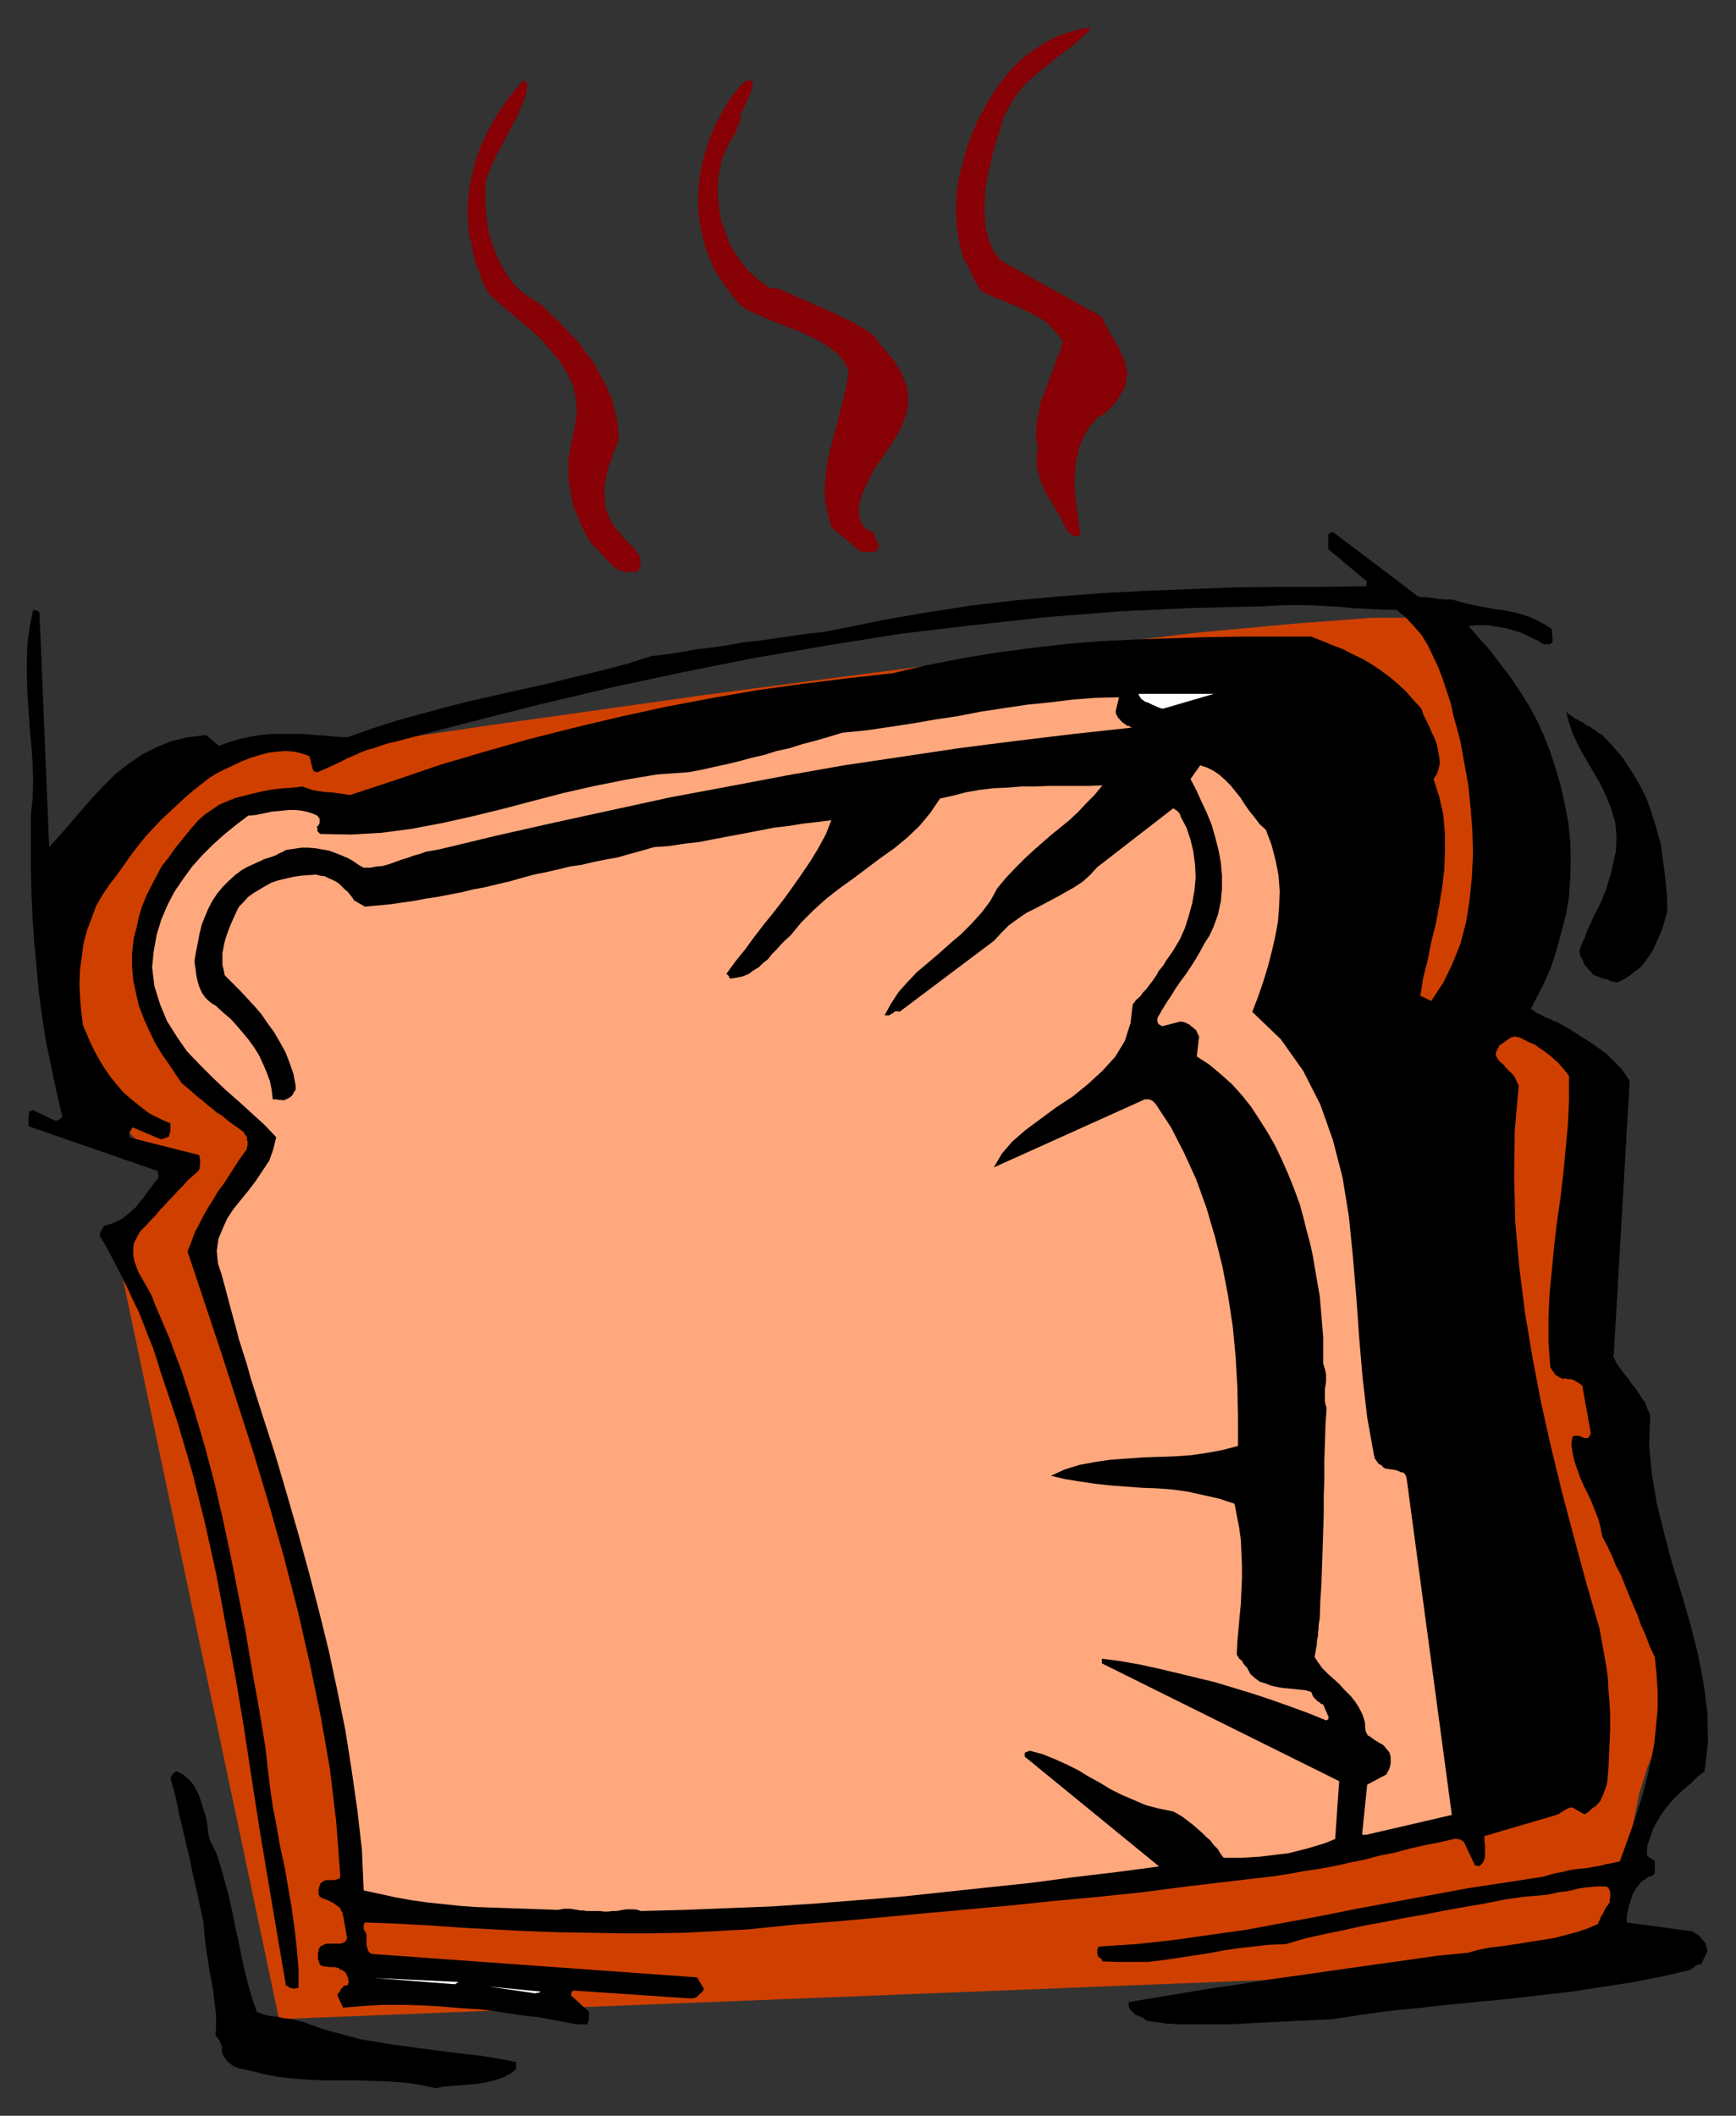
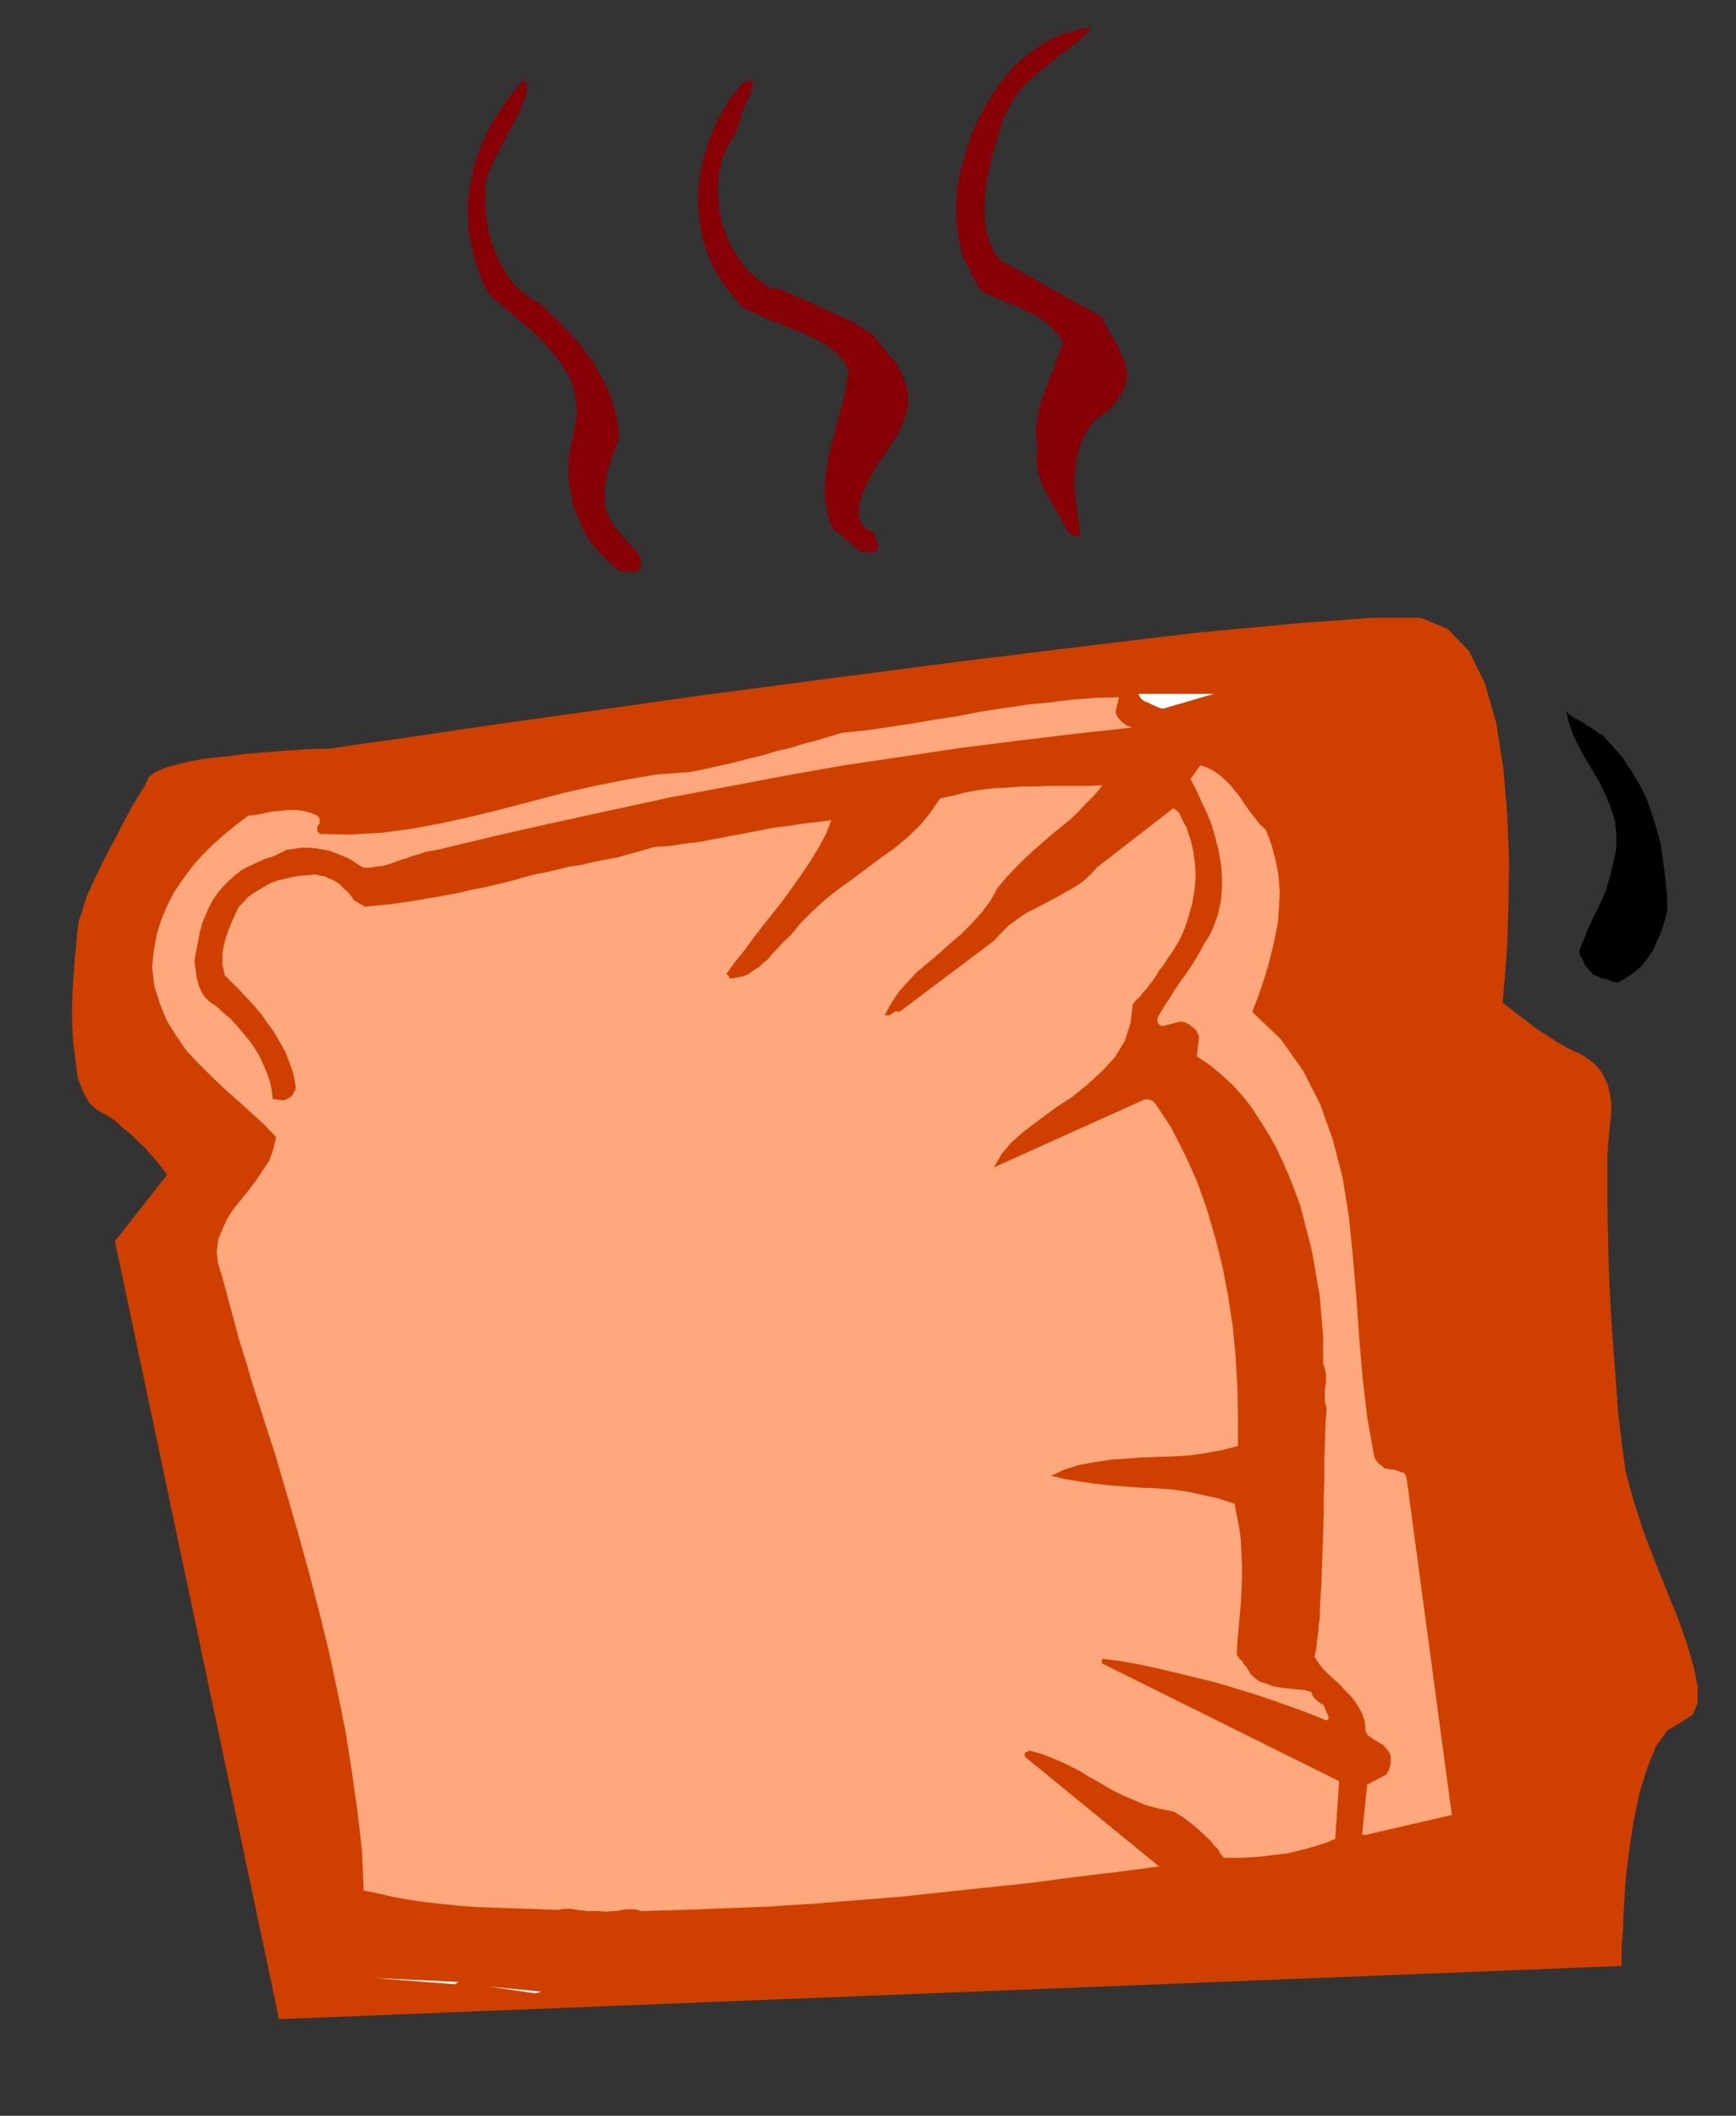
<svg xmlns="http://www.w3.org/2000/svg" xmlns:ns1="http://sodipodi.sourceforge.net/DTD/sodipodi-0.dtd" xmlns:ns2="http://www.inkscape.org/namespaces/inkscape" version="1.0" width="129.808mm" height="158.142mm" id="svg29" ns1:docname="CCM01012.WMF">
  <rect width="100%" height="100%" fill="#333333" stroke="none" />
  <ns1:namedview pagecolor="#ffffff" bordercolor="#666666" borderopacity="1" objecttolerance="10" gridtolerance="10" guidetolerance="10" ns2:pageopacity="0" ns2:pageshadow="2" ns2:window-width="640" ns2:window-height="480" id="namedview31" />
  <defs id="defs3">
    <pattern id="WMFhbasepattern" patternUnits="userSpaceOnUse" width="6" height="6" x="0" y="0" />
  </defs>
  <path style="fill:#cf4000;fill-rule:evenodd;fill-opacity:1;stroke:none;" d="  M 42.016,219.595   L 41.693,220.403   L 40.885,222.019   L 39.269,224.604   L 37.33,227.836   L 35.229,231.714   L 32.966,236.077   L 30.542,240.601   L 28.28,245.126   L 26.179,249.489   L 24.402,253.528   L 23.27,257.245   L 22.301,259.992   L 21.816,263.223   L 21.493,267.263   L 21.008,272.111   L 20.685,277.281   L 20.362,282.937   L 20.362,288.592   L 20.685,294.248   L 21.331,299.58   L 21.978,304.428   L 23.432,308.306   L 25.21,311.538   L 27.31,313.477   L 29.896,314.931   L 32.482,316.547   L 34.582,318.486   L 37.006,320.425   L 39.107,322.525   L 41.208,324.464   L 42.824,326.403   L 44.278,328.019   L 45.571,329.635   L 46.379,330.766   L 47.026,331.574   L 47.187,331.897   L 32.482,350.641   L 78.861,570.398   L 458.297,555.371   L 458.297,554.078   L 458.297,550.523   L 458.62,545.352   L 458.943,538.566   L 459.428,530.971   L 460.398,522.73   L 461.691,514.489   L 463.307,506.572   L 465.569,499.3   L 467.993,493.322   L 471.225,488.797   L 475.103,486.535   L 478.335,484.434   L 479.79,481.041   L 479.79,476.517   L 478.659,470.861   L 476.719,464.236   L 474.134,456.965   L 470.902,449.047   L 467.67,440.968   L 464.438,432.565   L 461.691,424.001   L 459.428,415.76   L 458.297,407.52   L 457.327,399.279   L 456.681,390.715   L 456.035,381.827   L 455.388,372.94   L 454.903,364.053   L 454.58,355.489   L 454.419,347.41   L 454.257,339.654   L 454.257,332.867   L 454.257,326.888   L 454.58,322.041   L 454.903,318.647   L 455.227,315.739   L 455.388,313.153   L 455.227,310.73   L 454.903,308.467   L 454.419,306.528   L 453.611,304.751   L 452.641,302.974   L 451.51,301.519   L 450.055,300.065   L 448.439,298.934   L 446.823,297.803   L 444.884,296.995   L 442.622,295.864   L 440.36,294.571   L 438.097,293.117   L 435.835,291.663   L 433.734,290.208   L 431.633,288.592   L 429.694,287.138   L 428.078,286.007   L 426.624,284.714   L 425.654,284.068   L 424.846,283.422   L 424.684,283.26   L 424.846,281.159   L 425.331,275.342   L 425.977,266.778   L 426.3,255.952   L 426.462,243.51   L 425.977,230.26   L 424.846,217.01   L 422.907,204.406   L 419.675,193.095   L 415.15,183.885   L 409.009,177.583   L 401.414,174.513   L 387.84,174.513   L 366.347,176.129   L 338.39,178.714   L 306.07,182.592   L 270.68,186.955   L 234.643,191.641   L 199.091,196.327   L 165.963,201.013   L 137.198,205.052   L 114.413,208.446   L 99.384,210.546   L 94.051,211.354   L 93.081,211.516   L 90.334,211.516   L 86.456,211.677   L 81.285,212.001   L 75.467,212.485   L 69.326,212.97   L 63.186,213.778   L 57.045,214.424   L 51.712,215.556   L 47.187,216.687   L 43.794,218.141   L 42.016,219.595   L 42.016,219.595  z " id="path5" />
-   <path style="fill:#000000;fill-rule:evenodd;fill-opacity:1;stroke:none;" d="  M 123.301,589.95   L 125.24,589.465   L 127.179,589.304   L 129.118,589.142   L 131.219,588.981   L 133.158,588.819   L 135.097,588.657   L 137.037,588.334   L 138.976,587.849   L 140.753,587.365   L 142.531,586.718   L 144.309,585.749   L 145.763,584.618   L 145.763,584.295   L 145.925,584.133   L 145.925,583.971   L 145.925,583.81   L 145.763,583.648   L 145.925,583.487   L 145.763,583.163   L 145.925,583.002   L 145.925,582.84   L 145.763,582.84   L 145.925,582.679   L 145.763,582.517   L 140.915,581.548   L 135.905,580.74   L 131.219,580.255   L 126.209,579.609   L 121.2,578.962   L 116.352,578.316   L 111.504,577.669   L 106.656,576.862   L 101.808,576.054   L 96.96,574.761   L 92.112,573.468   L 87.426,571.852   L 86.294,571.368   L 85.163,571.044   L 83.709,570.721   L 82.416,570.398   L 80.962,570.237   L 79.83,570.075   L 78.538,569.752   L 77.083,569.59   L 75.952,569.429   L 74.659,569.105   L 73.69,568.782   L 72.558,568.298   L 71.266,564.581   L 70.134,560.703   L 69.165,556.663   L 68.195,552.462   L 67.387,548.261   L 66.418,544.06   L 65.61,539.858   L 64.64,535.496   L 63.509,531.456   L 62.378,527.255   L 61.085,523.377   L 59.146,519.499   L 58.822,517.721   L 58.661,515.782   L 58.338,514.005   L 57.853,512.227   L 57.206,510.288   L 56.722,508.511   L 56.075,506.895   L 55.267,505.279   L 54.298,503.663   L 53.166,502.532   L 51.874,501.401   L 50.096,500.431   L 50.096,500.431   L 49.934,500.431   L 49.611,500.431   L 49.45,500.593   L 49.288,500.755   L 49.126,500.916   L 48.803,501.078   L 48.642,501.401   L 48.642,501.563   L 48.48,501.724   L 48.318,502.047   L 48.157,502.37   L 49.126,505.602   L 49.934,508.995   L 50.581,512.389   L 51.389,515.621   L 52.197,519.175   L 53.005,522.569   L 53.813,525.962   L 54.459,529.355   L 55.267,532.749   L 56.075,536.304   L 56.722,539.535   L 57.53,543.09   L 57.691,545.675   L 58.014,548.584   L 58.338,551.169   L 58.822,553.916   L 59.146,556.502   L 59.63,558.926   L 60.115,561.511   L 60.438,564.096   L 60.762,566.682   L 61.085,569.429   L 61.085,572.014   L 60.923,574.923   L 61.246,575.407   L 61.57,575.892   L 61.893,576.215   L 62.054,576.538   L 62.216,576.862   L 62.378,577.346   L 62.539,577.669   L 62.701,578.154   L 62.701,578.316   L 62.701,578.801   L 62.701,579.285   L 62.701,579.77   L 63.024,580.416   L 63.186,580.901   L 63.67,581.548   L 64.155,582.194   L 64.64,582.679   L 65.125,583.002   L 65.61,583.487   L 66.256,583.81   L 67.064,584.133   L 67.549,584.295   L 68.357,584.456   L 69.165,584.618   L 73.851,585.749   L 78.538,586.718   L 83.062,587.203   L 87.426,587.526   L 91.95,587.688   L 96.475,587.688   L 101,587.688   L 105.525,587.849   L 110.049,588.011   L 114.413,588.334   L 118.937,588.981   L 123.301,589.95   L 123.301,589.95  z " id="path7" />
-   <path style="fill:#000000;fill-rule:evenodd;fill-opacity:1;stroke:none;" d="  M 338.067,571.852   L 341.137,571.852   L 344.369,571.852   L 347.601,571.852   L 350.833,571.691   L 353.904,571.529   L 357.297,571.368   L 360.368,571.206   L 363.761,571.044   L 366.832,570.883   L 370.225,570.721   L 373.296,570.56   L 376.689,570.398   L 385.092,569.105   L 393.496,567.974   L 401.899,567.166   L 410.464,566.197   L 419.028,565.389   L 427.27,564.581   L 435.673,563.612   L 444.076,562.642   L 452.479,561.349   L 460.883,560.057   L 469.286,558.441   L 477.689,556.502   L 478.012,556.179   L 478.335,556.017   L 478.659,555.855   L 478.659,555.694   L 478.982,555.532   L 479.305,555.371   L 479.467,555.209   L 479.79,555.047   L 479.951,555.047   L 480.275,554.886   L 480.436,554.886   L 480.759,554.886   L 482.537,551.169   L 482.375,550.361   L 482.214,549.877   L 482.052,549.23   L 481.729,548.584   L 481.244,548.099   L 480.921,547.615   L 480.436,547.13   L 479.951,546.645   L 479.305,546.322   L 478.659,545.837   L 478.174,545.514   L 477.689,545.514   L 459.751,543.09   L 459.751,541.959   L 459.751,540.99   L 460.075,539.697   L 460.236,538.727   L 460.721,537.435   L 461.044,536.304   L 461.367,535.172   L 462.014,534.041   L 462.66,533.072   L 463.307,532.264   L 463.953,531.456   L 464.923,530.971   L 465.246,530.648   L 465.569,530.486   L 465.569,530.325   L 465.892,530.163   L 466.054,530.163   L 466.215,530.002   L 466.377,530.002   L 466.377,530.002   L 466.539,530.002   L 466.539,530.002   L 466.539,530.002   L 466.7,530.002   L 467.023,529.84   L 467.347,529.517   L 467.508,529.355   L 467.67,529.032   L 467.67,528.547   L 467.67,528.224   L 467.67,527.901   L 467.67,527.416   L 467.67,526.932   L 467.67,526.447   L 467.67,526.124   L 467.67,525.8   L 467.508,525.639   L 467.347,525.477   L 467.185,525.477   L 467.023,525.316   L 466.862,525.154   L 466.539,524.992   L 466.377,524.831   L 466.215,524.831   L 465.892,524.669   L 465.731,524.346   L 465.569,524.185   L 465.407,524.023   L 465.569,521.276   L 466.377,519.014   L 467.185,516.59   L 468.316,514.489   L 469.609,512.389   L 471.063,510.45   L 472.518,508.672   L 474.295,506.895   L 476.073,505.279   L 478.012,503.663   L 479.79,501.886   L 481.729,500.431   L 482.699,492.029   L 482.537,483.788   L 481.406,475.224   L 479.79,466.983   L 477.689,458.742   L 475.265,450.34   L 472.679,442.099   L 470.417,433.535   L 468.316,425.132   L 466.862,416.73   L 466.054,408.166   L 466.377,399.763   L 465.569,397.986   L 464.923,396.209   L 463.953,394.916   L 463.145,393.623   L 462.175,392.169   L 461.206,391.038   L 460.398,389.745   L 459.267,388.452   L 458.459,387.321   L 457.489,386.029   L 456.681,384.736   L 456.035,383.282   L 460.559,305.397   L 459.428,303.62   L 458.297,302.004   L 456.843,300.55   L 455.388,299.095   L 453.934,297.641   L 452.156,296.348   L 450.379,295.056   L 448.601,293.925   L 446.823,292.794   L 445.046,291.663   L 443.268,290.531   L 441.491,289.562   L 440.683,289.077   L 439.713,288.592   L 439.067,288.431   L 438.259,287.946   L 437.289,287.623   L 436.643,287.3   L 435.996,286.977   L 435.188,286.492   L 434.542,286.33   L 433.896,285.845   L 433.249,285.361   L 432.603,285.037   L 434.704,280.998   L 436.804,276.797   L 438.582,272.595   L 440.036,267.909   L 441.329,263.062   L 442.622,258.053   L 443.43,253.205   L 443.753,248.034   L 443.915,242.864   L 443.753,237.854   L 443.268,232.684   L 442.299,227.513   L 441.168,222.342   L 439.713,217.333   L 438.097,212.324   L 436.32,207.799   L 434.219,203.275   L 431.956,199.074   L 429.371,195.034   L 426.785,191.156   L 423.876,187.44   L 421.129,183.723   L 418.059,180.33   L 414.988,176.775   L 416.928,176.613   L 418.705,176.613   L 420.644,176.613   L 422.422,176.937   L 424.361,177.26   L 426.139,177.583   L 428.078,178.229   L 429.856,178.714   L 431.633,179.522   L 433.088,180.33   L 434.704,180.976   L 436.158,181.946   L 436.32,181.946   L 436.481,182.107   L 436.643,181.946   L 436.804,182.107   L 436.966,181.946   L 436.966,181.946   L 437.128,181.946   L 437.289,181.946   L 437.451,182.107   L 437.612,181.946   L 437.774,182.107   L 438.097,181.946   L 438.259,181.784   L 438.582,181.623   L 438.743,181.299   L 438.743,180.976   L 438.743,180.653   L 438.743,180.33   L 438.743,179.845   L 438.743,179.36   L 438.582,178.876   L 438.582,178.552   L 438.582,178.229   L 438.582,177.744   L 436.643,176.452   L 434.542,175.321   L 432.441,174.351   L 430.017,173.543   L 427.593,172.897   L 425.169,172.412   L 422.584,172.089   L 419.998,171.604   L 417.412,171.119   L 414.988,170.635   L 412.564,169.988   L 410.302,169.342   L 409.332,169.342   L 408.524,169.342   L 407.716,169.342   L 406.908,169.18   L 406.1,169.18   L 405.454,169.019   L 404.646,168.857   L 404,168.857   L 403.192,168.696   L 402.222,168.696   L 401.576,168.696   L 400.768,168.534   L 393.819,163.202   L 376.689,150.275   L 376.366,150.436   L 376.204,150.436   L 376.043,150.436   L 375.881,150.598   L 375.881,150.598   L 375.72,150.76   L 375.558,150.921   L 375.558,150.921   L 375.396,151.083   L 375.396,151.244   L 375.396,151.406   L 375.396,151.406   L 375.396,155.122   L 386.385,164.333   L 386.224,164.494   L 386.224,164.494   L 386.224,164.656   L 386.224,164.818   L 386.224,164.979   L 386.224,165.141   L 386.224,165.302   L 386.224,165.464   L 386.062,165.464   L 386.062,165.626   L 385.9,165.626   L 385.9,165.626   L 373.296,165.787   L 360.852,165.787   L 348.571,165.949   L 335.966,166.433   L 323.684,166.918   L 311.241,167.565   L 298.798,168.534   L 286.355,169.665   L 274.073,171.119   L 261.63,173.058   L 249.51,175.159   L 236.905,177.744   L 232.542,178.552   L 228.017,179.037   L 223.654,179.683   L 219.129,180.33   L 214.605,180.976   L 210.08,181.461   L 205.717,182.269   L 201.353,182.915   L 196.99,183.4   L 192.627,184.208   L 188.425,184.854   L 184.062,185.339   L 176.952,187.601   L 169.518,189.54   L 162.085,191.318   L 154.974,193.095   L 147.702,194.711   L 140.43,196.327   L 133.32,197.943   L 126.209,199.72   L 119.099,201.659   L 111.989,203.598   L 105.04,205.86   L 98.091,208.284   L 95.021,208.123   L 91.789,207.799   L 88.88,207.638   L 85.648,207.315   L 82.739,207.315   L 79.669,207.315   L 76.598,207.315   L 73.69,207.638   L 70.619,208.123   L 67.71,208.769   L 64.963,209.577   L 61.893,210.708   L 58.176,207.638   L 53.005,208.284   L 48.318,209.415   L 43.955,211.193   L 39.915,213.293   L 36.198,215.879   L 32.643,218.626   L 29.411,221.857   L 26.179,225.251   L 23.109,228.806   L 20.038,232.36   L 17.13,235.754   L 13.898,239.309   L 11.15,173.058   L 11.15,173.058   L 11.15,173.058   L 10.989,172.897   L 10.989,172.897   L 10.827,172.735   L 10.827,172.735   L 10.666,172.574   L 10.504,172.574   L 10.342,172.412   L 10.019,172.412   L 9.858,172.412   L 9.373,172.251   L 8.403,176.937   L 7.757,181.623   L 7.595,186.309   L 7.595,191.156   L 7.757,196.004   L 8.08,200.851   L 8.403,205.86   L 8.888,210.87   L 9.211,215.879   L 9.373,220.565   L 9.211,225.574   L 8.726,230.26   L 8.726,237.693   L 8.726,244.803   L 8.888,252.074   L 9.211,259.345   L 9.696,266.455   L 10.342,273.403   L 10.989,280.513   L 11.958,287.623   L 13.09,294.733   L 14.544,301.681   L 15.998,308.467   L 17.614,315.577   L 17.614,315.577   L 17.453,315.577   L 17.453,315.739   L 17.291,315.739   L 17.13,315.9   L 17.13,316.062   L 16.968,316.062   L 16.806,316.224   L 16.645,316.385   L 16.483,316.385   L 16.16,316.547   L 15.837,316.708   L 9.373,313.638   L 9.373,313.638   L 9.211,313.638   L 9.211,313.638   L 9.05,313.638   L 8.888,313.8   L 8.726,313.8   L 8.565,313.961   L 8.403,313.961   L 8.242,314.123   L 8.242,314.285   L 8.242,314.446   L 8.08,314.769   L 8.08,318.163   L 44.44,330.766   L 44.602,330.766   L 44.602,330.928   L 44.602,331.089   L 44.602,331.251   L 44.602,331.413   L 44.763,331.574   L 44.763,331.897   L 44.763,332.059   L 44.763,332.221   L 44.763,332.382   L 44.763,332.382   L 44.763,332.705   L 43.632,334.16   L 42.662,335.452   L 41.531,336.907   L 40.562,338.361   L 39.43,339.654   L 38.299,341.108   L 37.006,342.239   L 35.714,343.37   L 34.421,344.339   L 32.805,345.147   L 31.189,345.794   L 29.411,346.279   L 29.411,346.44   L 29.25,346.602   L 29.088,346.925   L 28.926,347.086   L 28.765,347.41   L 28.603,347.571   L 28.603,347.894   L 28.442,347.894   L 28.28,348.218   L 28.28,348.379   L 28.28,348.702   L 28.118,349.025   L 29.896,351.934   L 31.35,354.681   L 32.966,357.751   L 34.582,360.983   L 36.037,363.891   L 37.491,367.123   L 39.107,370.355   L 40.4,373.587   L 41.693,376.98   L 43.147,380.535   L 44.278,383.928   L 45.41,387.645   L 50.096,401.541   L 54.298,415.76   L 57.853,429.98   L 61.085,444.523   L 63.832,459.227   L 66.579,473.931   L 69.003,488.474   L 71.266,503.34   L 73.528,517.883   L 75.952,532.264   L 78.376,546.645   L 80.8,560.865   L 80.962,560.865   L 81.123,561.026   L 81.446,561.188   L 81.608,561.349   L 81.931,561.511   L 82.254,561.672   L 82.578,561.672   L 83.062,561.834   L 83.224,561.834   L 83.547,561.672   L 84.032,561.672   L 84.355,561.511   L 84.355,556.017   L 83.87,550.361   L 83.224,544.706   L 82.416,538.889   L 81.446,533.233   L 80.477,527.578   L 79.184,521.761   L 78.214,516.105   L 77.083,510.288   L 76.275,504.633   L 75.629,499.139   L 74.982,493.483   L 73.205,482.657   L 71.266,471.992   L 69.488,461.328   L 67.387,450.663   L 65.286,439.998   L 63.024,429.334   L 60.6,418.831   L 57.853,408.489   L 54.782,398.148   L 51.55,387.968   L 47.834,377.949   L 43.632,368.093   L 42.986,366.315   L 42.178,364.699   L 41.208,363.083   L 40.238,361.306   L 39.269,359.69   L 38.622,358.074   L 37.976,356.297   L 37.653,354.519   L 37.653,352.904   L 37.814,351.288   L 38.622,349.672   L 39.592,347.894   L 41.208,346.279   L 42.662,344.663   L 43.955,343.37   L 45.248,341.754   L 46.541,340.461   L 47.834,339.007   L 49.126,337.714   L 50.258,336.422   L 51.712,334.968   L 53.005,333.513   L 54.459,332.221   L 56.075,330.766   L 56.237,330.443   L 56.398,330.282   L 56.398,329.797   L 56.56,329.474   L 56.56,328.989   L 56.56,328.666   L 56.56,328.181   L 56.56,327.858   L 56.56,327.373   L 56.398,327.05   L 56.398,326.565   L 56.075,326.242   L 36.845,321.394   L 36.683,321.233   L 36.522,320.91   L 36.522,320.586   L 36.522,320.425   L 36.522,320.102   L 36.683,319.94   L 36.845,319.617   L 36.845,319.294   L 37.006,319.294   L 37.168,318.971   L 37.33,318.647   L 37.491,318.486   L 45.571,321.879   L 45.733,321.717   L 45.894,321.717   L 46.056,321.717   L 46.218,321.717   L 46.379,321.556   L 46.541,321.556   L 46.702,321.394   L 46.864,321.394   L 47.026,321.394   L 47.187,321.394   L 47.349,321.233   L 47.51,321.233   L 47.834,320.91   L 47.834,320.748   L 47.834,320.425   L 47.995,320.102   L 48.157,319.778   L 48.157,319.455   L 48.157,319.132   L 48.157,318.809   L 48.157,318.324   L 48.157,318.001   L 48.157,317.678   L 48.157,317.355   L 45.248,316.062   L 42.339,314.608   L 39.754,312.669   L 37.33,310.73   L 34.906,308.629   L 32.966,306.367   L 31.027,303.943   L 29.25,301.358   L 27.634,298.611   L 26.018,295.541   L 24.725,292.632   L 23.432,289.562   L 22.947,285.684   L 22.624,281.806   L 22.462,277.766   L 22.624,273.888   L 23.109,270.333   L 23.594,266.617   L 24.563,262.9   L 25.856,259.507   L 27.149,255.952   L 28.926,252.882   L 30.866,249.973   L 33.128,247.065   L 35.067,244.318   L 37.006,241.571   L 39.107,238.824   L 41.208,236.239   L 43.47,233.815   L 45.571,231.553   L 47.834,229.452   L 50.096,227.351   L 52.358,225.251   L 54.621,223.312   L 56.883,221.534   L 59.146,219.757   L 61.246,218.464   L 63.509,217.333   L 65.933,216.202   L 68.357,215.071   L 70.781,214.101   L 73.366,213.293   L 75.79,212.647   L 78.376,212.324   L 80.8,212.162   L 83.062,212.324   L 85.163,212.809   L 87.426,213.617   L 88.395,217.333   L 88.557,217.495   L 88.557,217.656   L 88.557,217.818   L 88.718,217.818   L 88.88,217.979   L 89.041,217.979   L 89.203,217.979   L 89.365,218.141   L 89.526,218.141   L 89.688,218.141   L 89.688,218.141   L 89.688,218.141   L 91.627,217.333   L 93.405,216.525   L 95.182,215.717   L 96.798,214.909   L 98.414,214.101   L 100.353,213.293   L 102.131,212.485   L 103.747,211.839   L 105.686,211.354   L 107.464,210.708   L 109.403,210.062   L 111.504,209.577   L 131.865,204.245   L 152.227,199.074   L 172.75,194.226   L 193.112,189.863   L 213.473,185.824   L 234.158,182.269   L 254.52,179.037   L 274.881,176.613   L 295.566,174.351   L 316.089,172.735   L 336.451,171.766   L 357.136,171.281   L 360.044,171.119   L 363.276,170.958   L 366.508,170.958   L 369.579,170.958   L 372.811,171.119   L 375.881,171.281   L 378.952,171.443   L 382.022,171.766   L 385.254,171.927   L 388.324,172.089   L 391.395,172.251   L 394.627,172.251   L 397.212,174.351   L 399.475,176.775   L 401.737,179.36   L 403.515,182.269   L 404.969,185.339   L 406.424,188.409   L 407.716,191.802   L 408.848,195.196   L 409.979,198.589   L 410.787,202.306   L 411.756,205.699   L 412.726,209.415   L 413.857,215.717   L 414.988,222.019   L 415.635,228.482   L 416.12,234.946   L 416.281,241.409   L 415.958,247.873   L 415.312,254.336   L 414.342,260.476   L 412.726,266.617   L 410.464,272.272   L 407.878,277.605   L 404.484,282.775   L 401.414,281.321   L 402.222,276.15   L 403.515,271.141   L 404.484,266.132   L 405.777,260.961   L 406.747,255.79   L 407.555,250.781   L 408.201,245.449   L 408.363,240.278   L 408.363,235.269   L 407.878,230.098   L 406.747,225.089   L 405.131,220.08   L 406.1,218.626   L 406.585,217.171   L 406.908,215.556   L 406.747,213.94   L 406.424,212.162   L 406.1,210.385   L 405.454,208.607   L 404.646,206.992   L 403.838,205.052   L 403.03,203.437   L 402.222,201.821   L 401.737,200.205   L 399.475,197.781   L 397.374,195.357   L 395.112,193.257   L 392.849,191.318   L 390.425,189.54   L 387.84,187.763   L 385.092,186.147   L 382.345,184.854   L 379.598,183.4   L 376.528,182.269   L 373.457,180.976   L 370.548,179.845   L 360.368,179.845   L 350.51,179.845   L 340.491,180.007   L 330.633,180.33   L 320.776,180.653   L 310.918,181.138   L 301.06,181.946   L 291.364,183.077   L 281.507,184.369   L 271.811,185.985   L 261.953,187.924   L 252.257,190.187   L 239.329,191.641   L 226.401,193.257   L 213.635,195.034   L 200.707,197.296   L 187.941,199.72   L 175.336,202.467   L 162.408,205.537   L 149.641,208.769   L 137.037,212.324   L 124.432,216.04   L 111.665,220.403   L 98.899,224.604   L 97.929,224.443   L 96.798,224.281   L 95.667,224.12   L 94.536,223.958   L 93.405,223.796   L 92.273,223.796   L 91.142,223.635   L 90.011,223.473   L 88.88,223.312   L 87.749,222.988   L 86.779,222.665   L 85.486,222.181   L 82.901,222.504   L 80.154,222.665   L 77.245,222.988   L 74.498,223.473   L 71.75,224.12   L 69.165,224.766   L 66.579,225.412   L 64.155,226.382   L 61.893,227.351   L 59.792,228.806   L 57.853,230.098   L 56.075,231.714   L 53.813,234.3   L 51.712,236.885   L 49.611,239.47   L 47.672,242.217   L 45.733,244.641   L 44.278,247.388   L 42.824,250.135   L 41.37,253.043   L 40.238,255.79   L 39.269,258.861   L 38.622,261.931   L 37.814,265.001   L 37.33,269.202   L 37.33,273.242   L 37.653,276.958   L 38.461,280.675   L 39.269,284.23   L 40.723,287.946   L 42.178,291.178   L 43.794,294.571   L 45.571,297.48   L 47.672,300.55   L 49.611,303.458   L 51.389,306.044   L 53.005,307.336   L 54.459,308.629   L 55.914,309.922   L 57.206,310.891   L 58.661,312.184   L 59.954,313.153   L 61.246,314.285   L 62.862,315.254   L 64.155,316.385   L 65.448,317.355   L 67.064,318.486   L 68.357,319.455   L 68.68,319.617   L 69.003,320.102   L 69.326,320.586   L 69.65,321.071   L 69.811,321.394   L 69.811,321.879   L 69.973,322.525   L 69.973,323.172   L 69.973,323.656   L 69.811,324.141   L 69.65,324.788   L 69.165,325.434   L 67.549,327.696   L 66.094,329.958   L 64.64,332.221   L 63.186,334.483   L 61.57,336.583   L 60.277,338.846   L 58.822,341.108   L 57.53,343.37   L 56.398,345.632   L 55.106,348.056   L 54.136,350.641   L 53.005,353.55   L 57.691,367.608   L 62.378,381.666   L 67.064,396.209   L 71.75,410.751   L 76.114,425.294   L 80.315,440.16   L 84.194,455.187   L 87.587,470.053   L 90.657,484.919   L 93.243,499.785   L 95.021,514.651   L 96.152,529.678   L 96.152,530.163   L 95.99,530.648   L 95.505,530.81   L 95.021,530.971   L 94.536,531.133   L 94.051,531.133   L 93.405,531.133   L 92.758,531.133   L 92.112,531.133   L 91.627,531.294   L 91.142,531.618   L 90.496,532.102   L 90.496,532.264   L 90.496,532.425   L 90.334,532.749   L 90.173,533.072   L 90.173,533.395   L 90.011,533.718   L 90.011,534.041   L 90.011,534.364   L 90.011,534.688   L 90.011,535.011   L 90.173,535.334   L 90.334,535.819   L 90.981,536.142   L 91.627,536.465   L 92.273,536.627   L 92.92,536.95   L 93.566,537.273   L 94.213,537.596   L 94.859,538.081   L 95.505,538.566   L 95.99,538.889   L 96.313,539.535   L 96.798,540.343   L 96.96,541.151   L 98.091,547.453   L 97.929,547.938   L 97.445,548.584   L 96.798,548.907   L 96.152,549.069   L 95.667,549.069   L 94.859,549.069   L 94.051,549.069   L 93.243,549.069   L 92.435,549.069   L 91.789,549.23   L 91.142,549.554   L 90.496,549.877   L 90.334,550.2   L 90.173,550.523   L 90.011,550.846   L 90.011,551.331   L 89.849,551.654   L 89.849,551.977   L 89.849,552.462   L 89.849,552.947   L 89.849,553.432   L 90.011,553.916   L 90.173,554.24   L 90.334,554.886   L 90.657,555.209   L 91.142,555.371   L 91.627,555.532   L 91.95,555.532   L 92.435,555.532   L 92.92,555.694   L 93.566,555.694   L 94.051,555.694   L 94.536,555.694   L 95.182,555.855   L 95.829,556.017   L 96.152,556.502   L 96.475,556.502   L 96.637,556.502   L 96.96,556.663   L 97.121,556.825   L 97.283,556.986   L 97.606,557.148   L 97.768,557.471   L 97.929,557.794   L 98.091,558.118   L 98.253,558.602   L 98.414,558.764   L 98.414,559.41   L 98.414,559.572   L 98.576,559.895   L 98.576,560.057   L 98.414,560.218   L 98.414,560.38   L 98.414,560.541   L 98.253,560.703   L 97.929,560.865   L 97.768,560.865   L 97.606,560.865   L 97.283,561.026   L 96.96,561.188   L 96.96,561.349   L 96.798,561.511   L 96.637,561.672   L 96.475,561.834   L 96.313,561.996   L 96.152,562.157   L 96.152,562.48   L 95.99,562.642   L 95.829,562.965   L 95.667,562.965   L 95.505,563.288   L 95.344,563.612   L 96.96,567.166   L 102.616,566.682   L 108.11,566.358   L 113.766,566.358   L 119.422,566.52   L 124.917,566.843   L 130.573,567.328   L 136.067,567.651   L 141.723,568.459   L 147.056,569.267   L 152.55,569.913   L 157.721,570.883   L 162.893,571.852   L 163.377,571.852   L 163.701,571.852   L 164.024,571.852   L 164.185,571.852   L 164.347,571.852   L 164.67,571.852   L 164.832,571.852   L 165.155,571.852   L 165.317,571.852   L 165.64,571.852   L 165.801,571.852   L 165.963,571.852   L 166.125,571.529   L 166.286,571.206   L 166.286,570.883   L 166.448,570.56   L 166.448,570.237   L 166.448,569.913   L 166.448,569.59   L 166.448,569.429   L 166.448,569.105   L 166.448,568.782   L 166.448,568.459   L 166.448,568.298   L 161.277,563.612   L 161.438,563.45   L 161.438,563.288   L 161.438,563.127   L 161.438,562.965   L 161.438,562.965   L 161.438,562.965   L 161.6,562.804   L 161.6,562.642   L 161.761,562.48   L 161.923,562.48   L 162.085,562.319   L 162.085,562.319   L 195.536,564.581   L 196.021,564.419   L 196.344,564.419   L 196.667,564.258   L 196.99,564.096   L 197.313,563.773   L 197.475,563.612   L 197.798,563.288   L 198.121,562.965   L 198.445,562.804   L 198.606,562.48   L 198.768,562.157   L 198.929,561.834   L 196.99,558.602   L 105.04,551.977   L 104.555,551.654   L 104.07,551.169   L 103.909,550.685   L 103.747,550.038   L 103.585,549.554   L 103.585,548.907   L 103.585,548.099   L 103.585,547.615   L 103.585,546.807   L 103.424,545.999   L 103.101,545.514   L 102.777,545.029   L 102.777,544.706   L 102.777,544.544   L 102.777,544.383   L 102.777,544.06   L 102.777,543.898   L 102.777,543.736   L 102.939,543.575   L 102.939,543.413   L 102.939,543.252   L 103.101,543.252   L 103.101,543.09   L 103.101,543.09   L 111.989,543.413   L 121.038,543.898   L 130.088,544.544   L 139.137,545.029   L 148.187,545.514   L 157.237,545.837   L 166.448,545.999   L 175.336,546.16   L 184.547,546.16   L 193.597,545.999   L 202.646,545.514   L 211.696,545.029   L 224.139,543.736   L 236.744,542.767   L 249.187,541.636   L 261.307,540.505   L 273.75,539.374   L 286.032,538.243   L 298.475,536.95   L 310.756,535.819   L 323.038,534.526   L 335.481,532.91   L 347.763,531.456   L 360.206,530.002   L 364.408,529.355   L 368.771,528.547   L 373.134,527.901   L 377.497,527.093   L 381.699,526.124   L 385.739,525.316   L 389.94,524.185   L 394.142,523.377   L 398.344,522.246   L 402.545,521.276   L 406.747,520.468   L 410.948,519.499   L 411.11,519.499   L 411.272,519.499   L 411.595,519.499   L 411.756,519.499   L 412.08,519.499   L 412.403,519.66   L 412.726,519.66   L 412.726,519.66   L 413.049,519.822   L 413.211,519.983   L 413.372,520.145   L 413.696,520.307   L 416.604,526.447   L 416.604,526.447   L 416.604,526.608   L 416.604,526.77   L 416.766,526.77   L 416.928,526.932   L 417.089,526.932   L 417.089,527.093   L 417.251,527.093   L 417.412,527.093   L 417.574,527.093   L 417.736,527.093   L 417.897,527.255   L 418.544,526.77   L 419.028,526.285   L 419.352,525.639   L 419.513,525.154   L 419.675,524.346   L 419.675,523.538   L 419.675,522.73   L 419.675,521.922   L 419.675,521.114   L 419.513,520.145   L 419.513,519.337   L 419.513,518.691   L 439.875,512.712   L 440.036,512.55   L 440.36,512.55   L 440.683,512.389   L 441.006,512.066   L 441.329,511.904   L 441.652,511.742   L 441.976,511.419   L 442.46,511.258   L 442.945,510.935   L 443.43,510.773   L 443.753,510.611   L 444.399,510.611   L 447.793,512.55   L 448.601,512.066   L 449.409,511.419   L 450.055,510.773   L 450.863,510.288   L 451.671,509.48   L 452.318,508.672   L 452.641,507.864   L 453.126,506.895   L 453.449,505.925   L 453.772,505.117   L 454.095,503.986   L 454.257,503.178   L 454.58,499.3   L 454.742,495.584   L 454.903,492.029   L 455.065,488.313   L 455.065,484.758   L 454.903,481.364   L 454.58,477.648   L 454.419,474.093   L 453.934,470.7   L 453.287,466.983   L 452.641,463.428   L 451.995,459.873   L 448.278,447.108   L 444.884,434.504   L 441.491,421.739   L 438.42,409.135   L 435.512,396.209   L 433.088,383.443   L 430.987,370.84   L 429.371,358.074   L 428.24,345.309   L 427.916,332.382   L 428.078,319.455   L 429.209,306.69   L 428.724,305.72   L 428.24,304.589   L 427.755,303.781   L 426.947,302.974   L 426.139,302.166   L 425.492,301.519   L 424.846,300.711   L 424.038,300.065   L 423.553,299.58   L 423.068,298.772   L 422.745,298.126   L 422.745,297.48   L 422.907,296.995   L 423.23,296.348   L 423.553,295.864   L 423.715,295.379   L 424.2,295.056   L 424.846,294.571   L 425.331,294.248   L 425.977,293.763   L 426.462,293.44   L 426.947,293.117   L 427.593,292.955   L 428.078,292.794   L 429.532,293.117   L 430.825,293.763   L 432.441,294.571   L 433.734,295.056   L 435.027,296.025   L 436.481,296.995   L 437.774,297.964   L 439.067,299.095   L 440.198,300.065   L 441.329,301.358   L 442.299,302.489   L 443.43,303.943   L 443.43,310.891   L 443.107,317.678   L 442.46,324.626   L 441.814,331.413   L 441.006,338.361   L 440.036,345.147   L 439.228,351.934   L 438.582,358.721   L 437.935,365.346   L 437.612,372.132   L 437.612,378.919   L 438.097,385.705   L 438.097,386.029   L 438.259,386.513   L 438.582,386.837   L 438.743,387.321   L 439.067,387.483   L 439.228,387.968   L 439.551,388.291   L 439.875,388.614   L 440.36,388.776   L 440.683,389.099   L 441.168,389.26   L 441.491,389.584   L 441.976,389.422   L 442.46,389.422   L 442.945,389.584   L 443.43,389.584   L 443.753,389.584   L 444.399,389.745   L 444.884,389.907   L 445.369,390.23   L 445.692,390.391   L 446.177,390.715   L 446.662,391.038   L 447.147,391.361   L 449.571,404.773   L 449.409,405.419   L 449.086,405.904   L 448.763,406.227   L 448.439,406.227   L 447.955,406.227   L 447.631,406.227   L 446.985,405.904   L 446.5,405.742   L 445.854,405.581   L 445.369,405.581   L 444.884,405.581   L 444.399,405.904   L 444.076,408.004   L 444.399,410.267   L 444.884,412.529   L 445.692,414.953   L 446.5,417.215   L 447.47,419.477   L 448.601,421.739   L 449.732,424.163   L 450.702,426.587   L 451.671,429.01   L 452.318,431.434   L 452.803,434.02   L 454.257,436.767   L 455.55,439.514   L 456.681,442.261   L 458.135,445.007   L 459.267,447.916   L 460.398,450.663   L 461.529,453.41   L 462.822,456.318   L 463.791,459.227   L 465.084,461.974   L 466.215,465.044   L 467.67,468.114   L 468.155,472.962   L 468.478,477.809   L 468.478,482.819   L 467.993,487.828   L 467.508,492.675   L 466.539,497.523   L 465.407,502.532   L 464.115,507.38   L 462.66,512.066   L 461.044,516.752   L 459.428,521.276   L 457.812,525.8   L 455.873,526.285   L 453.934,526.608   L 452.156,527.093   L 450.217,527.416   L 448.439,527.739   L 446.662,527.901   L 445.046,528.063   L 443.268,528.386   L 441.329,528.871   L 439.551,529.194   L 437.774,529.678   L 436.158,530.163   L 425.654,531.779   L 414.988,533.395   L 404.484,535.334   L 393.98,537.273   L 383.476,539.212   L 372.972,541.313   L 362.468,543.252   L 351.964,545.191   L 341.622,546.645   L 331.28,548.099   L 320.937,549.23   L 310.756,549.877   L 310.595,549.877   L 310.433,550.038   L 310.272,550.2   L 310.272,550.523   L 310.11,550.685   L 310.11,551.008   L 310.11,551.331   L 310.11,551.654   L 310.11,551.977   L 310.272,552.139   L 310.272,552.462   L 310.433,552.947   L 310.433,552.947   L 310.595,552.947   L 310.595,552.947   L 310.756,552.947   L 310.918,553.108   L 310.918,553.108   L 311.08,553.27   L 311.241,553.27   L 311.241,553.432   L 311.403,553.593   L 311.403,553.755   L 311.564,554.078   L 315.766,554.24   L 319.968,554.24   L 324.331,554.24   L 328.532,553.755   L 332.896,553.108   L 337.097,552.462   L 341.46,551.816   L 345.662,551.008   L 350.025,550.361   L 354.388,549.877   L 358.752,549.392   L 363.276,549.23   L 368.771,547.615   L 374.588,546.322   L 380.083,545.191   L 385.9,543.898   L 391.395,542.929   L 397.051,541.797   L 402.707,540.828   L 408.363,539.697   L 413.857,538.727   L 419.513,537.758   L 425.169,536.627   L 430.825,535.819   L 432.764,535.657   L 434.704,535.496   L 436.643,535.334   L 438.582,535.011   L 440.521,534.526   L 442.299,534.364   L 444.076,534.041   L 445.854,533.557   L 447.793,533.233   L 449.571,533.072   L 451.348,532.91   L 453.287,532.91   L 453.772,532.91   L 454.257,533.072   L 454.58,533.395   L 454.742,533.718   L 454.903,534.041   L 455.065,534.526   L 455.065,535.011   L 455.065,535.496   L 455.065,535.98   L 454.903,536.465   L 454.903,536.95   L 454.903,537.435   L 454.58,537.919   L 454.095,538.566   L 453.772,539.05   L 453.449,539.697   L 453.126,540.343   L 452.803,540.99   L 452.479,541.313   L 452.318,541.797   L 452.156,542.444   L 451.833,542.767   L 451.671,543.252   L 451.51,543.575   L 448.439,544.868   L 445.531,545.837   L 442.46,546.645   L 439.39,547.453   L 436.481,547.938   L 433.249,548.422   L 430.34,548.907   L 427.108,549.392   L 423.876,549.877   L 420.968,550.2   L 417.736,550.846   L 414.827,551.654   L 406.424,552.462   L 398.505,553.593   L 390.425,554.724   L 382.345,555.855   L 374.427,556.986   L 366.508,558.118   L 358.428,559.249   L 350.51,560.541   L 342.592,561.672   L 334.673,562.965   L 326.916,564.258   L 318.998,565.551   L 318.998,566.358   L 318.998,567.005   L 319.321,567.49   L 319.806,568.136   L 320.291,568.459   L 320.614,568.944   L 321.26,569.267   L 321.907,569.59   L 322.553,569.752   L 323.038,570.075   L 323.523,570.398   L 324.169,570.883   L 325.139,571.044   L 326.432,571.206   L 327.563,571.368   L 328.856,571.529   L 329.987,571.691   L 331.118,571.691   L 332.249,571.852   L 333.542,571.852   L 334.512,571.852   L 335.804,571.852   L 336.936,571.852   L 338.067,571.852   L 338.067,571.852  z " id="path9" />
  <path style="fill:#ffffff;fill-rule:evenodd;fill-opacity:1;stroke:none;" d="  M 151.419,563.127   L 151.581,562.965   L 151.581,562.965   L 151.742,562.965   L 151.904,562.965   L 152.065,562.965   L 152.227,562.965   L 152.389,562.804   L 152.55,562.804   L 152.712,562.642   L 152.873,562.642   L 153.035,562.642   L 153.035,562.642   L 138.006,561.188   L 151.419,563.127   L 151.419,563.127  z " id="path11" />
  <path style="fill:#ffffff;fill-rule:evenodd;fill-opacity:1;stroke:none;" d="  M 128.633,560.541   L 128.795,560.38   L 128.795,560.38   L 128.957,560.38   L 128.957,560.218   L 129.118,560.218   L 129.118,560.218   L 129.28,560.057   L 129.441,560.057   L 129.441,559.895   L 129.603,559.895   L 129.603,559.895   L 129.603,559.895   L 105.525,558.764   L 128.633,560.541   L 128.633,560.541  z " id="path13" />
  <path style="fill:#ffa87d;fill-rule:evenodd;fill-opacity:1;stroke:none;" d="  M 157.721,539.535   L 158.529,539.374   L 159.499,539.212   L 160.307,539.212   L 161.277,539.212   L 162.085,539.374   L 163.054,539.535   L 164.024,539.697   L 164.832,539.697   L 165.801,539.858   L 166.609,539.858   L 167.579,539.858   L 168.387,539.858   L 169.518,539.858   L 170.811,540.02   L 171.781,540.02   L 173.073,539.858   L 174.043,539.858   L 175.174,539.697   L 175.982,539.535   L 177.113,539.374   L 178.083,539.374   L 179.214,539.374   L 180.184,539.535   L 181.153,539.858   L 193.435,539.535   L 205.717,539.05   L 217.998,538.566   L 230.28,537.758   L 242.4,536.788   L 254.52,535.819   L 266.64,534.526   L 278.76,533.233   L 291.041,531.941   L 303.161,530.325   L 315.443,528.871   L 327.563,527.255   L 289.587,496.23   L 289.587,495.907   L 289.587,495.745   L 289.587,495.584   L 289.587,495.261   L 289.748,495.099   L 289.748,495.099   L 289.91,494.938   L 290.233,494.938   L 290.395,494.776   L 290.556,494.776   L 290.88,494.614   L 291.203,494.614   L 294.758,495.584   L 298.313,497.038   L 301.545,498.492   L 304.777,500.108   L 307.686,501.886   L 310.918,503.663   L 313.827,505.441   L 317.059,507.056   L 320.452,508.511   L 323.846,509.965   L 327.563,510.935   L 331.603,511.742   L 333.057,512.55   L 334.35,513.358   L 335.804,514.489   L 337.097,515.459   L 338.39,516.59   L 339.683,517.721   L 340.814,518.852   L 342.107,519.983   L 343.076,521.276   L 344.208,522.407   L 344.854,523.538   L 345.824,524.831   L 348.248,524.831   L 350.833,524.831   L 353.419,524.669   L 356.004,524.508   L 358.752,524.185   L 361.337,523.861   L 364.084,523.538   L 366.67,522.892   L 369.256,522.246   L 372.003,521.438   L 374.588,520.63   L 377.336,519.499   L 378.467,503.178   L 311.403,469.892   L 311.403,469.73   L 311.403,469.569   L 311.403,469.407   L 311.403,469.245   L 311.403,469.084   L 311.403,468.922   L 311.403,468.761   L 311.403,468.599   L 311.403,468.599   L 311.403,468.599   L 311.403,468.599   L 311.564,468.599   L 316.574,469.245   L 322.068,470.215   L 327.24,471.346   L 332.734,472.639   L 338.067,473.931   L 343.4,475.224   L 348.732,476.84   L 354.065,478.456   L 359.398,480.233   L 364.408,482.011   L 369.74,483.95   L 374.912,486.05   L 374.912,485.889   L 375.073,485.889   L 375.235,485.727   L 375.235,485.727   L 375.396,485.727   L 375.396,485.566   L 375.396,485.566   L 375.396,485.566   L 375.396,485.404   L 375.396,485.404   L 375.396,485.242   L 375.558,485.242   L 373.942,481.526   L 373.457,481.364   L 373.134,481.203   L 372.972,480.88   L 372.488,480.718   L 372.164,480.395   L 371.841,480.072   L 371.518,479.748   L 371.195,479.425   L 371.033,479.102   L 370.872,478.779   L 370.71,478.294   L 370.548,477.971   L 368.932,477.486   L 367.478,477.325   L 365.862,477.163   L 364.246,477.001   L 362.468,476.84   L 360.691,476.517   L 359.236,476.194   L 357.62,475.547   L 356.004,475.062   L 354.712,474.093   L 353.419,472.962   L 352.611,471.508   L 352.288,470.861   L 351.964,470.7   L 351.641,470.215   L 351.318,469.892   L 351.156,469.407   L 350.833,469.084   L 350.51,468.761   L 350.187,468.599   L 350.025,468.114   L 349.702,467.791   L 349.54,467.306   L 349.54,466.983   L 349.702,463.59   L 350.025,460.035   L 350.348,456.48   L 350.672,453.087   L 350.833,449.37   L 350.995,445.815   L 350.995,442.261   L 350.833,438.544   L 350.672,434.989   L 350.187,431.434   L 349.54,428.203   L 348.894,424.809   L 344.531,423.355   L 340.168,422.385   L 335.804,421.416   L 331.28,420.77   L 326.916,420.446   L 322.553,420.285   L 318.19,419.962   L 313.827,419.639   L 309.464,419.154   L 305.1,418.507   L 301.06,417.861   L 297.02,416.892   L 300.899,415.114   L 305.1,413.821   L 309.464,413.013   L 313.827,412.367   L 318.352,412.044   L 322.876,411.721   L 327.563,411.559   L 332.249,411.398   L 336.774,411.074   L 341.137,410.428   L 345.5,409.62   L 349.864,408.489   L 349.864,400.41   L 349.702,392.007   L 349.217,383.443   L 348.409,374.879   L 347.116,366.315   L 345.5,357.913   L 343.4,349.51   L 340.976,341.269   L 338.067,333.19   L 334.673,325.757   L 330.956,318.486   L 326.593,311.861   L 326.27,311.538   L 326.108,311.376   L 325.947,311.214   L 325.624,310.891   L 325.462,310.891   L 325.139,310.73   L 324.816,310.568   L 324.816,310.568   L 324.492,310.568   L 324.169,310.568   L 323.846,310.568   L 323.523,310.568   L 280.86,329.797   L 283.123,325.919   L 286.032,322.525   L 289.748,319.294   L 294.112,316.062   L 298.475,312.83   L 303.161,309.76   L 307.524,306.205   L 311.564,302.489   L 315.12,298.611   L 317.867,294.086   L 319.483,289.077   L 320.129,283.745   L 321.099,282.452   L 322.23,281.483   L 323.038,280.351   L 324.008,279.382   L 324.816,278.251   L 325.462,277.443   L 326.27,276.312   L 326.916,275.342   L 327.401,274.373   L 328.209,273.403   L 328.856,272.595   L 329.502,271.464   L 331.441,268.717   L 333.38,265.486   L 334.835,262.254   L 335.966,258.699   L 336.936,255.144   L 337.582,251.428   L 337.905,247.873   L 337.744,244.318   L 337.259,240.601   L 336.451,237.208   L 335.32,233.815   L 333.704,230.745   L 333.542,230.421   L 333.542,230.098   L 333.38,229.937   L 333.219,229.614   L 333.057,229.452   L 332.896,229.29   L 332.734,229.129   L 332.572,228.967   L 332.249,228.806   L 332.088,228.644   L 331.764,228.482   L 331.603,228.321   L 310.11,244.964   L 308.171,247.065   L 306.07,249.004   L 303.646,250.62   L 301.06,252.074   L 298.475,253.528   L 295.728,254.983   L 292.98,256.437   L 290.072,257.891   L 287.486,259.668   L 285.062,261.446   L 282.961,263.547   L 280.86,265.809   L 254.197,285.845   L 253.873,285.684   L 253.55,285.684   L 253.065,285.684   L 252.742,285.845   L 252.419,286.169   L 252.257,286.33   L 251.934,286.33   L 251.611,286.653   L 251.288,286.815   L 250.965,286.815   L 250.48,286.815   L 249.995,286.815   L 251.773,283.583   L 253.873,280.351   L 256.297,277.605   L 259.045,274.696   L 262.115,272.111   L 265.347,269.364   L 268.417,266.617   L 271.649,263.87   L 274.558,260.961   L 277.467,257.729   L 279.891,254.498   L 281.83,250.943   L 284.254,248.034   L 286.84,245.287   L 289.425,242.702   L 291.849,240.44   L 294.435,238.178   L 297.02,235.915   L 299.606,233.815   L 302.192,231.714   L 304.616,229.452   L 306.878,227.028   L 309.302,224.604   L 311.564,221.857   L 307.848,222.019   L 304.131,222.019   L 300.414,222.019   L 296.374,222.019   L 292.496,222.181   L 288.617,222.181   L 284.739,222.504   L 280.86,222.665   L 276.82,223.15   L 273.104,223.796   L 269.387,224.766   L 265.67,225.574   L 262.923,229.614   L 259.853,233.33   L 256.459,236.562   L 252.742,239.632   L 248.864,242.379   L 244.985,245.287   L 241.107,248.196   L 237.067,251.104   L 233.35,254.013   L 229.795,257.245   L 226.401,260.638   L 223.331,264.354   L 222.038,265.486   L 220.745,266.778   L 219.453,268.233   L 218.16,269.525   L 217.029,270.98   L 215.574,272.111   L 214.443,273.242   L 212.827,274.211   L 211.534,275.181   L 209.918,275.827   L 208.302,276.15   L 206.363,276.473   L 206.363,276.312   L 206.201,276.312   L 206.201,276.312   L 206.04,276.15   L 206.04,275.989   L 206.04,275.827   L 205.878,275.666   L 205.717,275.504   L 205.555,275.342   L 205.555,275.342   L 205.393,275.181   L 205.232,275.181   L 207.817,271.626   L 210.565,268.233   L 213.15,264.678   L 215.897,261.123   L 218.645,257.729   L 221.392,254.175   L 223.977,250.62   L 226.563,246.903   L 228.987,243.348   L 231.249,239.632   L 233.35,235.754   L 234.966,231.714   L 231.088,232.199   L 226.886,232.684   L 222.846,233.33   L 218.806,233.815   L 214.605,234.623   L 210.403,235.431   L 206.04,236.239   L 201.838,237.046   L 197.637,237.854   L 193.435,238.339   L 189.233,238.986   L 184.87,239.309   L 181.477,240.278   L 177.921,241.248   L 174.528,242.217   L 170.973,242.864   L 167.741,243.51   L 164.347,244.318   L 160.953,244.803   L 157.721,245.611   L 154.166,246.418   L 150.934,247.065   L 147.379,248.034   L 143.985,249.004   L 140.43,249.812   L 137.198,250.62   L 133.643,251.266   L 130.411,252.074   L 127.017,252.72   L 123.624,253.367   L 120.392,253.851   L 116.998,254.498   L 113.605,254.983   L 110.211,255.467   L 106.817,255.79   L 103.101,256.114   L 100.03,254.336   L 99.545,253.528   L 98.899,252.72   L 98.253,251.912   L 97.445,251.266   L 96.637,250.458   L 95.829,249.65   L 94.859,249.004   L 93.889,248.519   L 92.758,248.034   L 91.789,247.55   L 90.496,247.388   L 89.365,247.065   L 87.102,247.226   L 85.002,247.388   L 82.901,247.711   L 80.8,248.196   L 78.699,248.681   L 76.76,249.327   L 74.982,250.297   L 73.366,251.266   L 71.75,252.236   L 70.134,253.367   L 68.842,254.821   L 67.549,256.114   L 66.741,257.729   L 65.933,259.507   L 65.286,260.961   L 64.64,262.577   L 63.994,264.354   L 63.509,265.97   L 63.186,267.586   L 62.862,269.202   L 62.862,270.98   L 62.862,272.595   L 63.186,273.888   L 63.509,275.504   L 65.61,277.605   L 67.71,279.705   L 69.811,281.967   L 71.912,284.23   L 73.851,286.492   L 75.629,289.077   L 77.406,291.501   L 79.022,294.248   L 80.638,297.156   L 81.77,300.065   L 82.901,303.297   L 83.547,306.69   L 83.547,307.175   L 83.547,307.659   L 83.386,308.144   L 83.062,308.467   L 82.901,308.952   L 82.578,309.437   L 82.254,309.76   L 81.77,310.083   L 81.285,310.406   L 80.8,310.568   L 80.477,310.73   L 79.83,310.891   L 79.669,310.73   L 79.507,310.73   L 79.184,310.73   L 79.022,310.73   L 78.699,310.73   L 78.538,310.73   L 78.376,310.568   L 78.214,310.568   L 77.891,310.568   L 77.73,310.568   L 77.406,310.568   L 77.083,310.568   L 76.76,307.821   L 76.275,305.397   L 75.306,302.812   L 74.336,300.55   L 73.205,298.126   L 71.912,296.025   L 70.296,293.763   L 68.68,291.824   L 66.902,289.723   L 65.125,287.784   L 63.024,286.007   L 60.923,284.068   L 59.792,283.422   L 58.822,282.614   L 58.014,281.806   L 57.206,280.675   L 56.722,279.705   L 56.237,278.574   L 55.914,277.443   L 55.59,276.15   L 55.429,275.019   L 55.267,273.726   L 55.106,272.757   L 54.944,271.464   L 55.429,268.717   L 55.914,266.294   L 56.398,263.708   L 57.045,261.123   L 58.014,258.699   L 58.984,256.437   L 60.115,254.336   L 61.408,252.397   L 63.024,250.458   L 64.64,248.842   L 66.418,247.226   L 68.357,245.772   L 69.488,245.126   L 70.458,244.641   L 71.589,244.156   L 72.558,243.671   L 73.69,243.187   L 74.659,242.702   L 75.79,242.379   L 76.76,242.056   L 78.053,241.571   L 78.861,241.086   L 79.992,240.601   L 80.8,240.117   L 83.062,239.793   L 85.163,239.47   L 87.102,239.47   L 89.203,239.632   L 90.981,239.955   L 92.92,240.278   L 94.697,240.925   L 96.313,241.571   L 98.253,242.379   L 99.707,243.187   L 101.323,244.318   L 102.777,245.126   L 104.555,245.126   L 106.333,244.803   L 108.11,244.641   L 109.888,244.156   L 111.665,243.51   L 113.443,242.864   L 115.059,242.379   L 116.837,241.732   L 118.614,241.248   L 120.392,240.601   L 122.331,240.278   L 124.109,239.955   L 140.269,236.077   L 156.752,232.36   L 173.073,228.806   L 189.395,225.251   L 205.878,222.181   L 222.038,219.11   L 238.521,216.202   L 254.843,213.778   L 271.003,211.354   L 287.486,209.254   L 303.646,207.315   L 319.968,205.537   L 319.483,205.376   L 318.998,205.052   L 318.513,205.052   L 318.19,204.729   L 317.705,204.406   L 317.22,204.083   L 316.736,203.598   L 316.412,203.113   L 316.089,202.952   L 315.766,202.306   L 315.443,201.821   L 315.281,201.013   L 316.251,196.973   L 309.625,197.135   L 303.161,197.62   L 296.697,198.427   L 290.233,199.074   L 283.769,200.043   L 277.305,201.013   L 270.68,202.306   L 264.216,203.275   L 257.752,204.406   L 251.288,205.376   L 244.662,206.345   L 238.037,206.992   L 234.32,208.123   L 230.441,209.254   L 226.725,210.223   L 223.169,211.354   L 219.453,212.162   L 215.897,213.293   L 212.342,214.101   L 208.787,215.071   L 205.393,215.879   L 201.677,216.687   L 198.121,217.495   L 194.566,218.141   L 185.678,218.787   L 176.952,220.242   L 168.064,222.019   L 159.499,223.958   L 150.773,226.22   L 142.208,228.482   L 133.643,230.583   L 124.917,232.522   L 116.352,234.138   L 107.787,235.269   L 99.222,235.754   L 90.496,235.592   L 90.496,235.592   L 90.496,235.592   L 90.334,235.431   L 90.173,235.269   L 90.011,235.107   L 89.849,234.946   L 89.688,234.784   L 89.688,234.461   L 89.688,234.3   L 89.688,233.976   L 89.526,233.653   L 89.526,233.492   L 89.688,233.492   L 89.688,233.492   L 89.849,233.33   L 90.011,233.007   L 90.173,232.845   L 90.334,232.522   L 90.334,232.199   L 90.334,231.876   L 90.334,231.391   L 90.334,231.229   L 90.011,230.906   L 89.688,230.421   L 88.234,229.775   L 86.618,229.29   L 85.002,228.967   L 83.224,228.806   L 81.77,228.806   L 80.154,228.967   L 78.538,229.129   L 76.76,229.29   L 75.306,229.614   L 73.69,229.937   L 72.074,230.26   L 70.134,230.421   L 66.741,233.007   L 63.347,235.754   L 60.115,238.662   L 57.045,241.732   L 54.298,244.803   L 51.712,248.357   L 49.288,251.912   L 47.349,255.629   L 45.571,259.83   L 44.278,264.031   L 43.47,268.556   L 42.986,273.242   L 43.632,278.574   L 45.248,283.745   L 47.187,288.431   L 49.934,292.794   L 52.843,296.995   L 56.398,300.711   L 59.954,304.266   L 63.67,307.821   L 67.549,311.214   L 71.266,314.608   L 74.659,317.678   L 78.053,321.233   L 77.245,324.626   L 76.114,327.858   L 74.174,330.766   L 72.235,333.675   L 70.134,336.422   L 68.034,339.007   L 65.933,341.593   L 64.155,344.339   L 62.862,347.248   L 61.731,349.995   L 61.246,353.388   L 61.57,356.782   L 62.701,360.336   L 63.67,363.891   L 64.64,367.608   L 65.61,371.163   L 66.579,374.718   L 67.549,378.434   L 68.68,381.989   L 69.811,385.544   L 70.781,389.099   L 71.912,392.654   L 73.043,396.209   L 74.174,399.763   L 77.73,410.751   L 80.962,421.739   L 84.194,432.889   L 87.264,444.038   L 90.173,455.187   L 92.92,466.337   L 95.344,477.648   L 97.606,488.797   L 99.384,500.108   L 101,511.419   L 102.293,522.73   L 102.777,534.041   L 107.302,535.011   L 111.665,535.98   L 116.19,536.788   L 120.715,537.435   L 125.401,537.919   L 129.926,538.404   L 134.613,538.727   L 139.299,538.889   L 143.824,539.05   L 148.51,539.212   L 153.197,539.374   L 157.721,539.535   L 157.721,539.535  z " id="path15" />
  <path style="fill:#ffa87d;fill-rule:evenodd;fill-opacity:1;stroke:none;" d="  M 385.9,518.367   L 410.302,512.712   L 397.536,417.699   L 397.374,417.053   L 397.212,416.73   L 396.889,416.245   L 396.404,415.922   L 395.92,415.922   L 395.273,415.599   L 394.95,415.437   L 394.304,415.276   L 393.496,415.114   L 393.011,415.114   L 392.364,414.953   L 391.88,414.953   L 391.395,414.791   L 391.072,414.629   L 390.748,414.306   L 390.587,414.145   L 390.264,413.821   L 389.779,413.66   L 389.456,413.337   L 389.132,412.852   L 388.809,412.367   L 388.486,412.044   L 388.486,411.559   L 388.324,411.236   L 386.385,400.41   L 385.092,389.26   L 384.123,377.949   L 383.315,366.477   L 382.345,355.004   L 381.214,343.693   L 379.436,332.705   L 376.689,322.041   L 373.134,312.022   L 368.286,302.489   L 361.984,293.602   L 353.904,285.845   L 355.52,281.644   L 356.974,277.443   L 358.267,273.242   L 359.398,268.879   L 360.368,264.678   L 361.176,260.315   L 361.499,256.114   L 361.66,251.751   L 361.337,247.388   L 360.529,243.187   L 359.398,238.824   L 357.782,234.461   L 356.004,232.845   L 354.55,230.906   L 353.096,229.129   L 351.641,227.028   L 350.51,225.251   L 349.056,223.473   L 347.763,221.857   L 346.308,220.403   L 344.692,218.949   L 343.076,217.818   L 341.137,216.848   L 339.198,216.202   L 336.451,220.08   L 338.067,223.15   L 339.521,226.382   L 340.976,229.452   L 342.43,233.007   L 343.4,236.4   L 344.369,240.117   L 345.016,243.671   L 345.339,247.388   L 345.339,251.104   L 345.016,254.659   L 344.208,258.376   L 342.915,261.931   L 341.784,264.354   L 340.329,266.617   L 339.198,268.717   L 337.905,270.98   L 336.451,273.242   L 335.158,275.181   L 333.704,277.12   L 332.249,279.22   L 330.956,281.321   L 329.664,283.26   L 328.371,285.361   L 327.078,287.623   L 327.078,287.784   L 327.078,288.108   L 327.078,288.269   L 327.078,288.592   L 327.078,288.592   L 327.24,288.916   L 327.24,289.077   L 327.401,289.239   L 327.563,289.4   L 327.886,289.562   L 328.048,289.723   L 328.532,289.885   L 333.542,288.592   L 333.865,288.592   L 334.512,288.754   L 335.158,288.916   L 335.643,289.239   L 336.128,289.4   L 336.612,289.885   L 337.097,290.208   L 337.582,290.693   L 338.067,291.016   L 338.228,291.501   L 338.552,292.147   L 338.875,292.794   L 338.228,298.449   L 341.945,300.873   L 345.177,303.62   L 348.248,306.367   L 351.156,309.599   L 353.58,312.669   L 356.004,316.385   L 358.267,319.94   L 360.368,323.656   L 362.307,327.696   L 364.084,331.736   L 365.7,335.775   L 367.316,340.138   L 368.286,343.693   L 369.256,347.571   L 370.225,351.126   L 371.033,354.843   L 371.68,358.721   L 372.326,362.437   L 372.972,366.154   L 373.296,369.87   L 373.619,373.748   L 373.942,377.626   L 373.942,381.343   L 373.942,385.221   L 374.265,386.19   L 374.588,387.321   L 374.75,388.291   L 374.75,389.422   L 374.75,390.391   L 374.588,391.523   L 374.427,392.492   L 374.427,393.623   L 374.427,394.593   L 374.427,395.724   L 374.588,396.693   L 374.912,397.824   L 374.588,402.672   L 374.427,407.843   L 374.265,412.852   L 374.265,417.861   L 374.104,422.709   L 374.104,427.718   L 373.942,432.727   L 373.78,437.736   L 373.619,442.422   L 373.457,447.431   L 373.134,452.279   L 372.972,457.288   L 372.811,458.096   L 372.649,459.227   L 372.649,460.035   L 372.488,461.004   L 372.488,461.974   L 372.326,462.782   L 372.164,463.751   L 372.164,464.559   L 372.003,465.367   L 371.841,466.337   L 371.68,467.145   L 371.518,468.114   L 372.488,469.569   L 373.619,471.184   L 375.235,472.8   L 376.851,474.255   L 378.467,475.709   L 379.921,477.325   L 381.699,479.102   L 382.992,480.718   L 384.123,482.495   L 385.092,484.434   L 385.739,486.535   L 385.9,488.959   L 386.224,489.605   L 386.547,490.252   L 387.193,490.575   L 387.84,491.059   L 388.486,491.544   L 389.294,492.029   L 390.102,492.514   L 390.748,492.837   L 391.395,493.483   L 392.041,494.291   L 392.688,495.099   L 393.011,496.23   L 393.011,496.553   L 393.011,497.038   L 393.011,497.361   L 393.011,497.846   L 393.011,498.331   L 392.849,498.816   L 392.849,499.139   L 392.688,499.462   L 392.526,499.947   L 392.364,500.27   L 392.041,500.755   L 391.88,501.239   L 386.385,504.148   L 384.931,518.367   L 384.931,518.367   L 384.931,518.206   L 384.931,518.367   L 385.092,518.206   L 385.254,518.367   L 385.254,518.367   L 385.416,518.367   L 385.577,518.367   L 385.739,518.206   L 385.739,518.367   L 385.739,518.206   L 385.9,518.367   L 385.9,518.367  z " id="path17" />
  <path style="fill:#000000;fill-rule:evenodd;fill-opacity:1;stroke:none;" d="  M 457.004,277.605   L 458.943,276.635   L 460.721,275.504   L 462.175,274.373   L 463.63,273.242   L 465.084,271.464   L 466.215,269.848   L 467.347,268.071   L 468.155,266.132   L 469.124,264.031   L 469.932,261.931   L 470.579,259.668   L 471.225,257.245   L 471.063,252.397   L 470.579,247.55   L 469.932,242.702   L 469.286,238.178   L 467.993,233.653   L 466.7,229.452   L 465.246,225.412   L 463.307,221.534   L 461.044,217.818   L 458.62,214.101   L 455.873,210.87   L 452.803,207.638   L 451.833,207.153   L 450.863,206.345   L 450.055,205.86   L 449.247,205.214   L 448.278,204.891   L 447.631,204.245   L 446.662,203.76   L 445.854,203.275   L 445.046,202.952   L 444.238,202.306   L 443.43,201.821   L 442.622,201.013   L 443.43,204.245   L 444.561,207.476   L 446.177,210.87   L 447.955,214.101   L 450.055,217.656   L 452.156,221.211   L 453.934,224.928   L 455.388,228.644   L 456.519,232.522   L 456.843,236.4   L 456.681,240.44   L 455.711,244.641   L 455.227,246.903   L 454.58,249.004   L 453.934,251.266   L 453.126,253.205   L 452.318,255.144   L 451.348,257.083   L 450.379,258.861   L 449.571,260.8   L 448.601,262.739   L 447.955,264.678   L 446.985,266.778   L 446.339,268.717   L 446.5,269.687   L 446.823,270.495   L 447.308,271.141   L 447.631,272.111   L 447.955,272.757   L 448.439,273.242   L 449.086,274.05   L 449.732,274.696   L 450.217,275.342   L 451.025,275.666   L 451.995,275.989   L 452.803,276.473   L 453.126,276.473   L 453.449,276.473   L 453.772,276.635   L 454.257,276.635   L 454.58,276.797   L 454.742,276.958   L 455.227,277.12   L 455.55,277.281   L 456.035,277.281   L 456.358,277.443   L 456.681,277.443   L 457.004,277.605   L 457.004,277.605  z " id="path19" />
  <path style="fill:#ffffff;fill-rule:evenodd;fill-opacity:1;stroke:none;" d="  M 328.694,200.205   L 343.076,196.004   L 321.745,196.004   L 321.907,196.488   L 322.23,196.973   L 322.553,197.458   L 323.038,197.781   L 323.684,198.266   L 324.331,198.427   L 324.977,198.751   L 325.624,199.074   L 326.432,199.397   L 327.078,199.72   L 327.886,200.043   L 328.694,200.205   L 328.694,200.205  z " id="path21" />
  <path style="fill:#870005;fill-rule:evenodd;fill-opacity:1;stroke:none;" d="  M 176.629,161.586   L 179.699,161.586   L 180.184,161.263   L 180.669,160.778   L 180.83,160.293   L 180.992,159.647   L 181.153,159   L 180.992,158.516   L 180.992,157.869   L 180.83,157.223   L 180.507,156.738   L 180.184,156.254   L 179.699,155.607   L 179.376,155.122   L 178.568,154.315   L 177.76,153.507   L 177.113,152.699   L 176.305,152.052   L 175.659,151.244   L 175.174,150.436   L 174.528,149.79   L 173.881,149.144   L 173.397,148.336   L 173.073,147.689   L 172.589,147.043   L 172.104,146.074   L 171.457,144.458   L 170.973,142.842   L 170.973,140.903   L 170.811,138.964   L 170.973,137.025   L 171.296,134.924   L 171.619,133.147   L 172.265,131.208   L 172.912,129.43   L 173.397,127.653   L 174.205,126.037   L 174.851,124.26   L 174.689,120.381   L 173.881,116.503   L 172.912,112.787   L 171.457,109.232   L 169.68,106   L 167.902,102.607   L 165.64,99.698   L 163.377,96.628   L 160.792,93.881   L 158.206,91.134   L 155.621,88.711   L 153.035,86.125   L 150.126,84.348   L 147.379,82.409   L 145.117,80.147   L 143.177,77.561   L 141.561,74.653   L 140.107,71.583   L 138.976,68.512   L 138.006,65.119   L 137.521,61.887   L 137.198,58.333   L 137.198,54.939   L 137.198,51.384   L 138.006,48.961   L 139.137,46.537   L 140.107,44.113   L 141.561,41.689   L 142.693,39.265   L 143.985,37.003   L 145.117,34.741   L 146.409,32.479   L 147.217,30.378   L 148.187,28.116   L 148.833,25.854   L 148.995,23.592   L 148.995,23.592   L 148.833,23.592   L 148.672,23.43   L 148.672,23.268   L 148.51,23.107   L 148.51,22.945   L 148.51,22.784   L 148.51,22.784   L 148.51,22.784   L 148.349,22.784   L 148.025,22.784   L 147.702,22.945   L 145.44,25.531   L 143.177,28.439   L 141.077,31.509   L 139.137,34.579   L 137.36,38.134   L 135.744,41.528   L 134.451,45.244   L 133.481,49.122   L 132.673,53   L 132.189,56.878   L 132.189,60.918   L 132.35,64.796   L 132.673,66.735   L 133.158,68.351   L 133.481,70.128   L 133.805,71.744   L 134.128,73.36   L 134.774,74.976   L 135.259,76.43   L 135.744,77.884   L 136.229,79.339   L 136.875,80.631   L 137.683,82.086   L 138.168,83.055   L 141.077,85.641   L 144.147,88.226   L 147.217,90.811   L 150.288,93.397   L 153.197,96.144   L 155.782,99.214   L 158.206,102.122   L 160.307,105.516   L 161.923,108.747   L 162.731,112.625   L 163.054,116.503   L 162.408,120.543   L 161.761,123.775   L 161.115,126.683   L 160.63,129.753   L 160.63,132.662   L 160.63,135.409   L 161.115,138.156   L 161.6,140.903   L 162.246,143.65   L 163.377,146.074   L 164.347,148.659   L 165.64,151.083   L 166.933,153.345   L 167.902,154.315   L 168.71,155.122   L 169.518,156.092   L 170.326,156.738   L 170.973,157.708   L 171.781,158.516   L 172.589,159.162   L 173.073,159.808   L 174.043,160.455   L 174.851,161.101   L 175.659,161.263   L 176.629,161.586   L 176.629,161.586  z " id="path23" />
  <path style="fill:#870005;fill-rule:evenodd;fill-opacity:1;stroke:none;" d="  M 243.369,155.93   L 246.763,155.93   L 247.086,155.93   L 247.248,155.93   L 247.409,155.769   L 247.571,155.769   L 247.733,155.607   L 247.894,155.446   L 247.894,155.284   L 248.056,154.961   L 248.217,154.799   L 248.217,154.638   L 248.379,154.476   L 248.379,154.153   L 246.763,150.275   L 246.601,150.275   L 246.278,150.113   L 246.117,150.113   L 245.955,150.113   L 245.793,150.113   L 245.632,149.952   L 245.632,149.79   L 245.47,149.79   L 245.147,149.629   L 244.985,149.467   L 244.662,149.305   L 244.339,148.982   L 243.693,148.336   L 243.369,147.528   L 243.046,146.558   L 242.723,145.75   L 242.723,144.781   L 242.723,143.65   L 242.885,142.68   L 243.046,141.711   L 243.369,140.741   L 243.531,139.772   L 244.016,138.964   L 244.339,137.994   L 245.47,135.732   L 246.601,133.47   L 247.894,131.208   L 249.349,129.269   L 250.641,127.33   L 252.096,125.229   L 253.227,123.29   L 254.52,121.189   L 255.328,119.089   L 256.136,116.827   L 256.621,114.564   L 256.621,111.817   L 256.459,109.878   L 255.813,108.101   L 255.166,106.323   L 254.52,104.869   L 253.55,103.415   L 252.742,101.961   L 251.773,100.83   L 250.803,99.698   L 249.833,98.406   L 248.702,97.275   L 247.894,95.982   L 246.763,94.689   L 244.985,93.397   L 243.046,92.266   L 240.945,90.973   L 238.845,90.003   L 236.582,88.872   L 234.32,87.903   L 231.896,86.772   L 229.633,85.802   L 227.209,84.671   L 224.785,83.701   L 222.361,82.57   L 219.776,81.439   L 219.291,81.439   L 219.129,81.439   L 218.806,81.439   L 218.321,81.439   L 218.16,81.439   L 217.837,81.439   L 217.513,81.278   L 217.352,81.116   L 217.029,81.116   L 216.867,80.793   L 216.544,80.631   L 216.059,80.308   L 213.797,78.531   L 211.534,76.592   L 209.595,74.168   L 207.817,71.583   L 206.201,68.836   L 205.07,65.765   L 203.939,62.695   L 203.293,59.464   L 202.969,56.07   L 202.808,52.839   L 203.131,49.445   L 203.777,46.052   L 204.101,44.759   L 204.747,43.305   L 205.232,42.174   L 205.878,40.881   L 206.363,39.912   L 207.009,38.781   L 207.656,37.973   L 208.141,36.842   L 208.464,35.872   L 208.949,34.741   L 209.272,33.61   L 209.272,32.156   L 209.757,31.509   L 210.241,30.54   L 210.565,29.732   L 210.888,29.085   L 211.211,28.278   L 211.534,27.47   L 211.857,26.823   L 212.181,26.015   L 212.342,25.207   L 212.665,24.561   L 212.665,23.753   L 212.665,22.784   L 212.181,22.784   L 211.534,22.784   L 210.888,22.945   L 210.403,23.268   L 209.757,23.592   L 209.272,24.238   L 208.787,24.723   L 208.302,25.369   L 207.817,26.015   L 207.333,26.662   L 206.848,27.146   L 206.363,27.793   L 204.262,31.348   L 202.323,34.903   L 200.707,38.619   L 199.414,42.659   L 198.283,46.698   L 197.637,50.9   L 197.313,54.939   L 197.313,59.14   L 197.798,63.18   L 198.606,67.22   L 199.737,71.098   L 201.353,74.814   L 201.838,75.945   L 202.485,77.076   L 203.131,78.046   L 203.777,79.177   L 204.424,79.985   L 205.232,81.116   L 205.878,82.086   L 206.525,82.894   L 207.333,83.863   L 207.979,84.671   L 208.625,85.479   L 209.272,86.287   L 211.857,87.903   L 214.605,89.034   L 217.352,90.327   L 220.422,91.458   L 223.493,92.75   L 226.24,93.72   L 229.149,95.174   L 231.896,96.467   L 234.32,98.083   L 236.582,99.86   L 238.521,102.122   L 239.814,104.546   L 239.329,108.424   L 238.521,112.141   L 237.552,115.857   L 236.582,119.574   L 235.613,123.29   L 234.643,126.845   L 233.835,130.561   L 233.35,134.278   L 233.027,137.833   L 233.189,141.549   L 233.997,145.427   L 234.966,148.982   L 243.369,155.93   L 243.369,155.93  z " id="path25" />
  <path style="fill:#870005;fill-rule:evenodd;fill-opacity:1;stroke:none;" d="  M 304.616,151.406   L 304.616,151.406   L 304.616,151.406   L 304.616,151.406   L 304.777,151.406   L 304.777,151.406   L 304.939,151.244   L 305.1,151.244   L 305.1,151.244   L 305.1,151.244   L 305.1,151.244   L 305.1,151.244   L 305.262,151.083   L 304.939,148.336   L 304.616,145.589   L 304.131,142.519   L 303.808,139.61   L 303.646,136.702   L 303.808,133.793   L 303.969,130.885   L 304.616,128.299   L 305.262,125.552   L 306.555,122.805   L 308.009,120.381   L 310.11,117.958   L 311.08,117.473   L 311.888,116.988   L 312.857,116.18   L 313.827,115.372   L 314.635,114.403   L 315.604,113.272   L 316.251,112.141   L 317.059,110.848   L 317.705,109.717   L 318.19,108.263   L 318.352,106.808   L 318.675,105.354   L 318.19,103.738   L 317.867,102.122   L 317.22,100.668   L 316.574,99.375   L 316.089,97.921   L 315.281,96.79   L 314.635,95.497   L 313.827,94.366   L 313.18,93.073   L 312.534,91.942   L 311.888,90.811   L 311.403,89.519   L 282.961,73.683   L 280.86,71.098   L 279.568,68.028   L 278.598,64.634   L 278.275,61.403   L 278.275,58.009   L 278.436,54.293   L 278.921,50.738   L 279.729,47.021   L 280.537,43.467   L 281.507,40.073   L 282.638,36.518   L 283.608,33.287   L 284.9,30.701   L 286.355,28.116   L 287.971,25.854   L 289.748,23.753   L 291.849,21.814   L 293.95,20.037   L 296.212,18.259   L 298.313,16.482   L 300.576,14.866   L 302.676,13.25   L 304.777,11.473   L 306.716,9.695   L 306.878,9.695   L 307.04,9.534   L 307.201,9.21   L 307.363,9.049   L 307.524,8.887   L 307.686,8.564   L 307.848,8.402   L 308.009,8.241   L 308.171,8.079   L 308.171,7.918   L 308.171,7.918   L 308.332,7.756   L 305.908,8.079   L 303.646,8.726   L 301.222,9.372   L 298.96,10.18   L 296.697,11.311   L 294.596,12.442   L 292.496,13.896   L 290.395,15.351   L 288.456,16.967   L 286.678,18.582   L 284.9,20.683   L 283.284,22.622   L 280.86,26.015   L 278.598,29.732   L 276.497,33.61   L 274.72,37.65   L 273.265,41.689   L 272.134,45.89   L 271.003,50.253   L 270.356,54.616   L 270.195,59.14   L 270.356,63.503   L 271.003,68.028   L 272.134,72.39   L 272.457,73.36   L 272.942,74.006   L 273.427,74.976   L 273.912,75.622   L 274.235,76.592   L 274.558,77.561   L 275.043,78.208   L 275.366,79.177   L 275.851,79.985   L 276.336,80.631   L 276.659,81.439   L 277.144,82.086   L 278.921,83.055   L 281.022,84.025   L 283.284,84.833   L 285.385,85.802   L 287.648,86.61   L 289.748,87.741   L 291.849,88.711   L 294.112,90.003   L 295.889,91.134   L 297.505,92.912   L 298.96,94.528   L 300.414,96.467   L 299.606,99.052   L 298.636,101.476   L 297.828,103.9   L 296.859,106.323   L 296.051,108.586   L 295.081,111.171   L 294.112,113.595   L 293.627,116.019   L 293.142,118.604   L 292.819,121.189   L 292.819,123.775   L 293.304,126.199   L 292.98,128.784   L 292.98,131.046   L 293.304,133.147   L 293.95,135.247   L 294.596,137.186   L 295.566,139.125   L 296.536,140.903   L 297.667,142.68   L 298.636,144.458   L 299.768,146.235   L 300.576,148.013   L 301.545,149.79   L 301.545,150.113   L 301.707,150.113   L 301.868,150.275   L 302.03,150.436   L 302.353,150.598   L 302.515,150.76   L 302.838,151.083   L 303,151.244   L 303.323,151.244   L 303.646,151.406   L 304.131,151.406   L 304.616,151.406   L 304.616,151.406  z " id="path27" />
</svg>